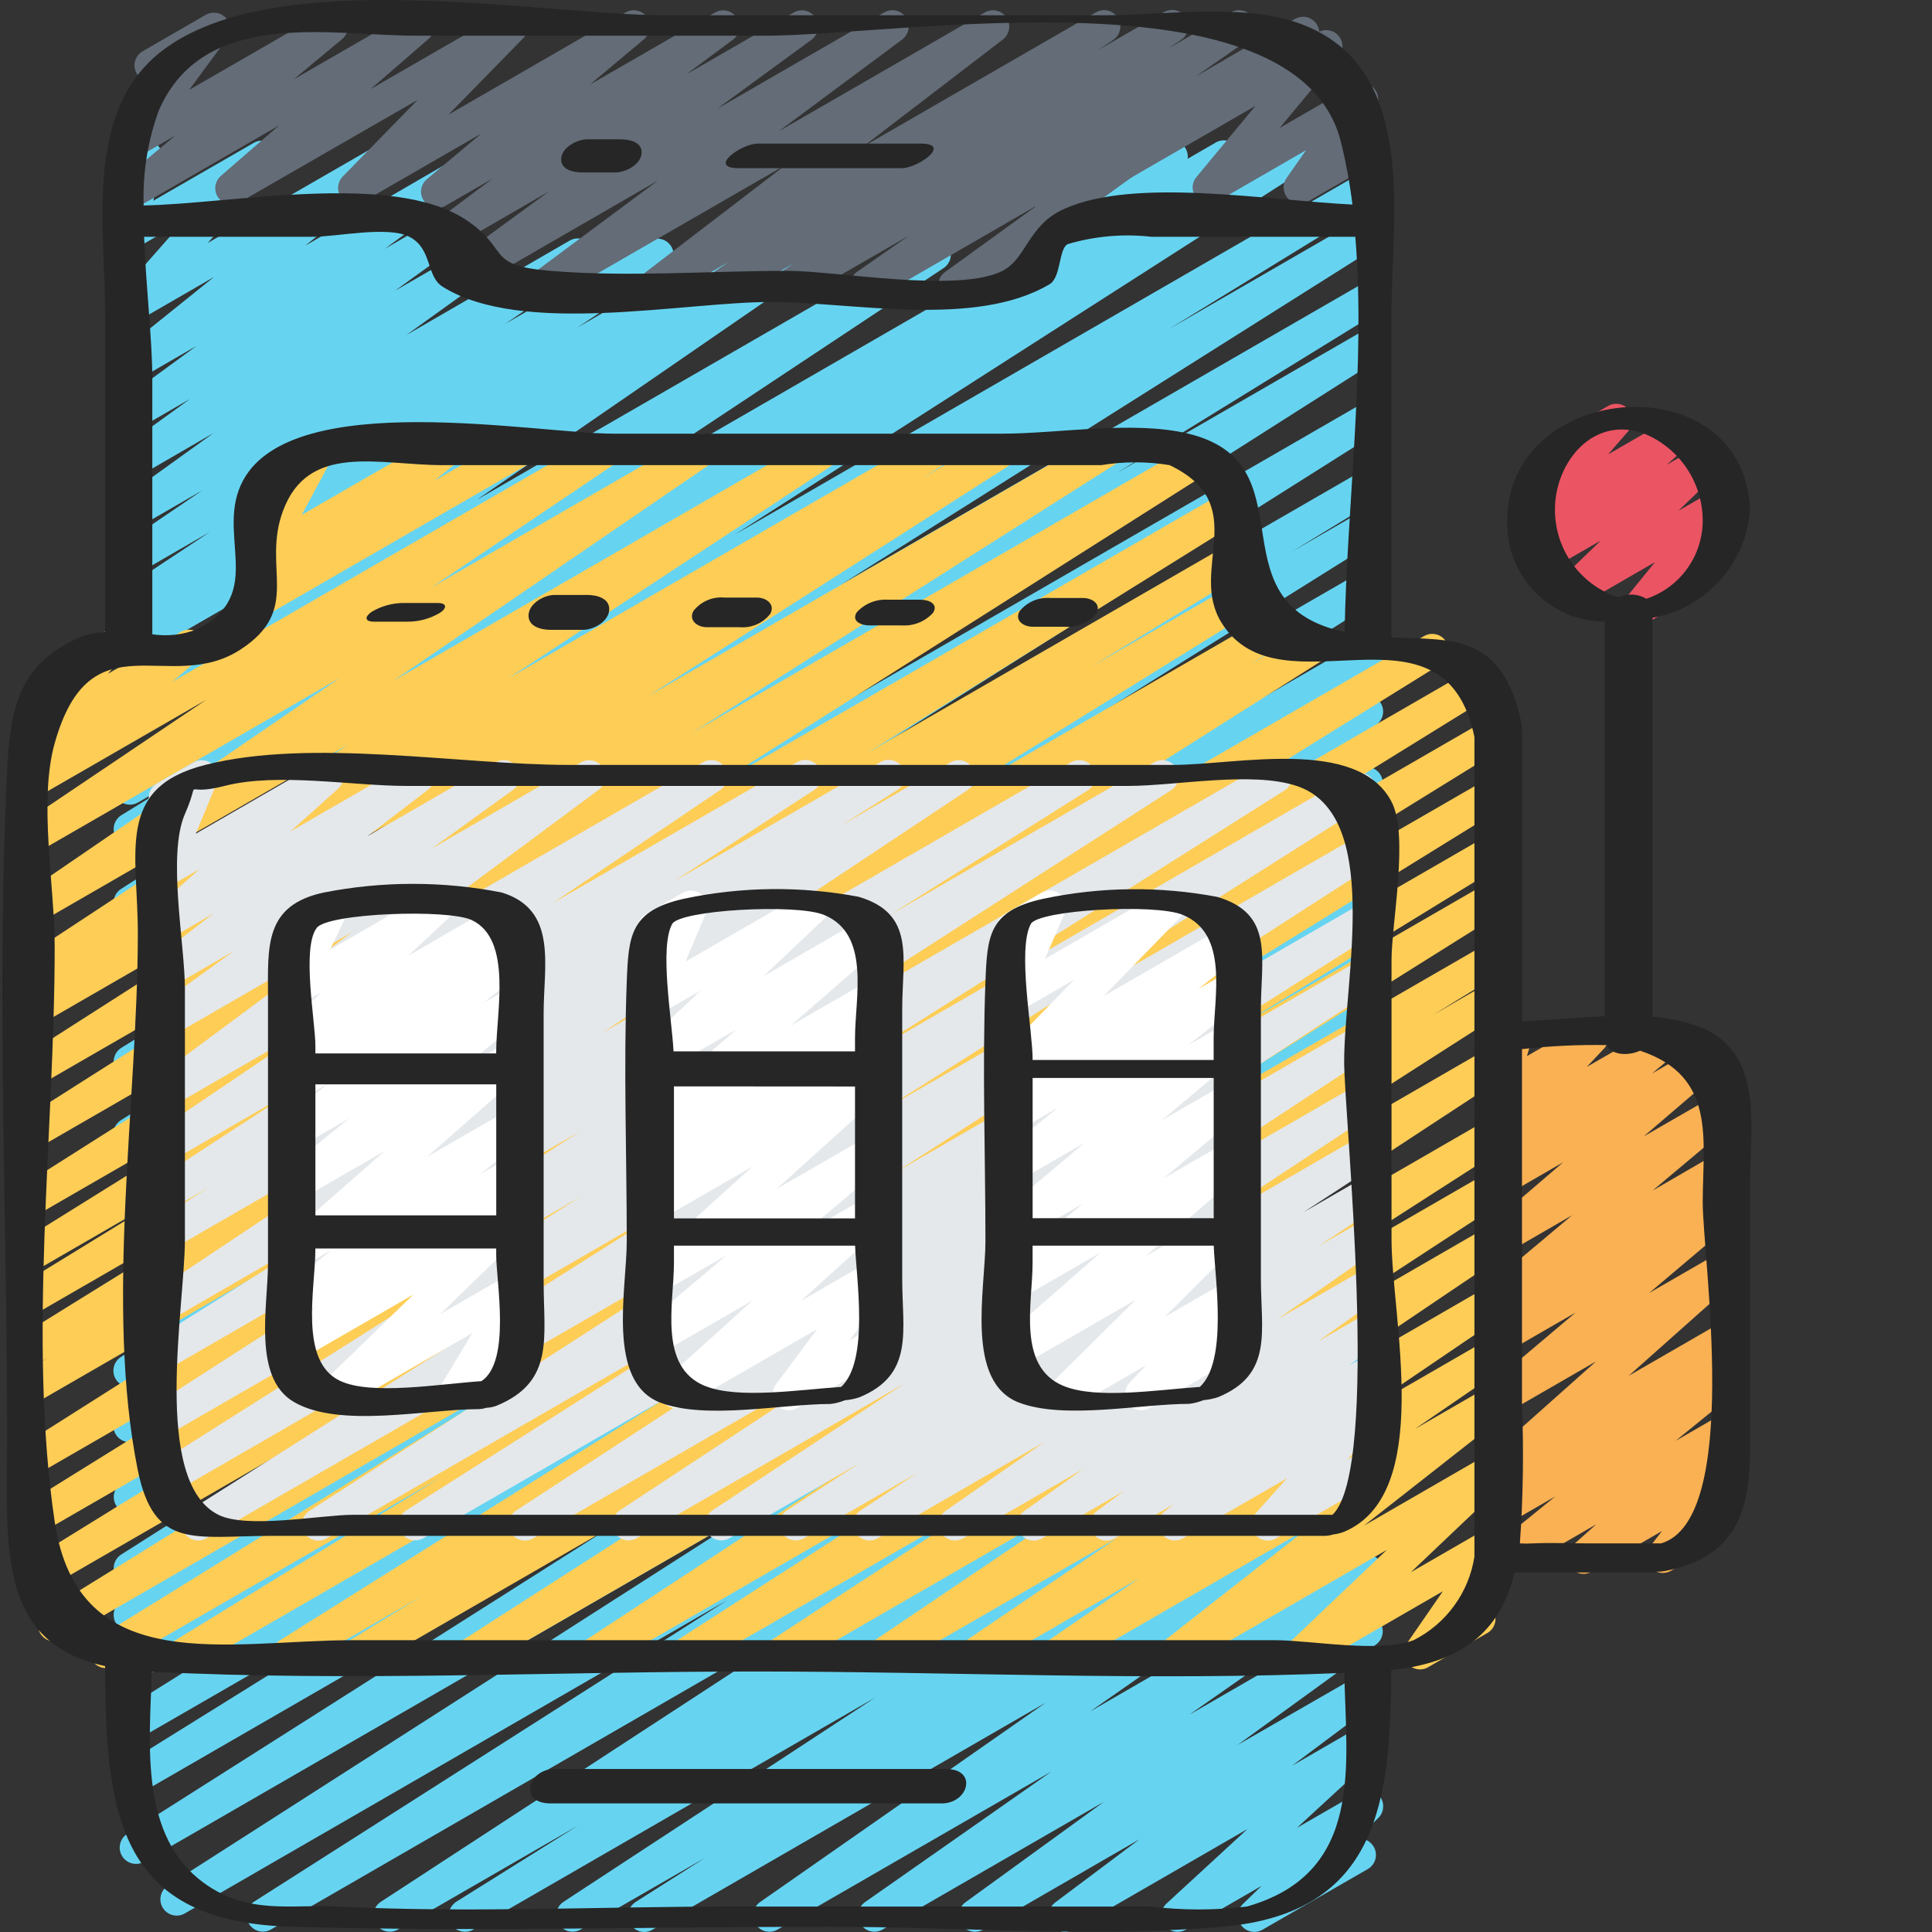
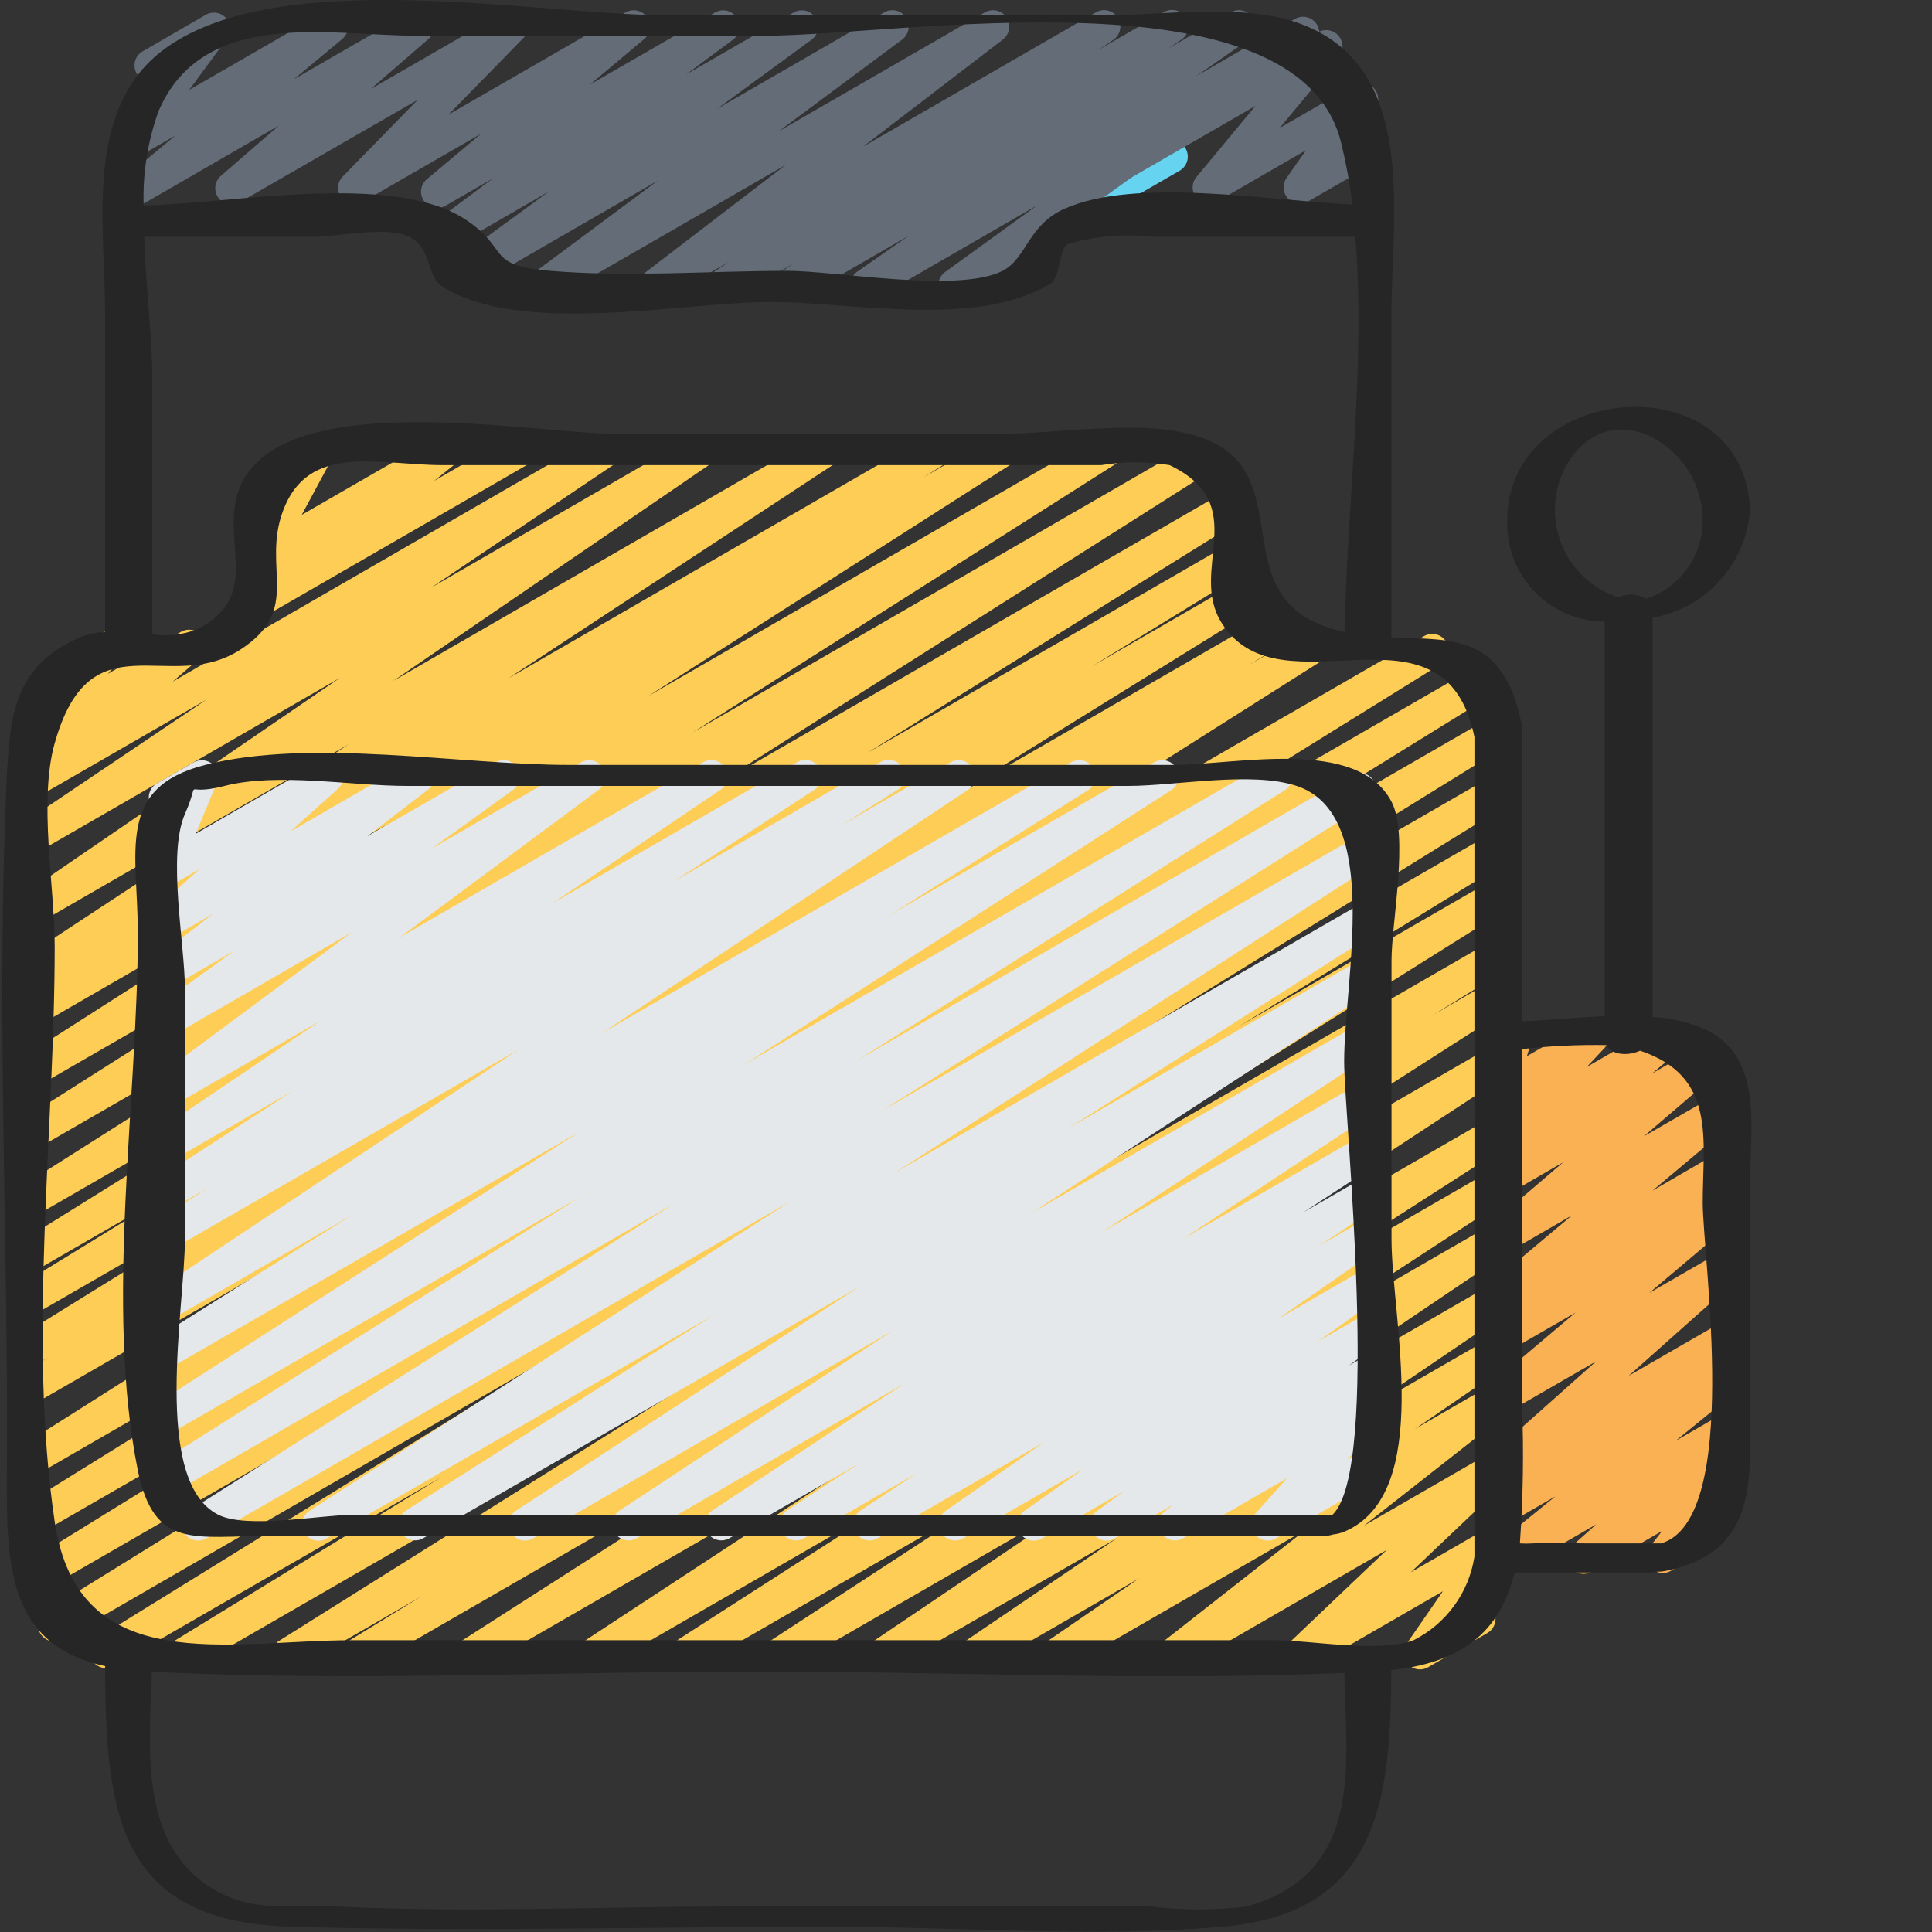
<svg xmlns="http://www.w3.org/2000/svg" width="49" height="49" viewBox="0 0 49 49" fill="none">
  <rect x="0" y="0" width="49" height="49" fill="#333333" stroke="none" />
  <path d="M26.363 6.319C26.291 6.319 26.22 6.3 26.157 6.264C26.095 6.228 26.042 6.177 26.006 6.114C25.969 6.052 25.95 5.981 25.949 5.909C25.949 5.837 25.967 5.766 26.002 5.703L26.44 4.922C26.357 4.907 26.28 4.867 26.22 4.806C26.16 4.746 26.121 4.669 26.106 4.586C26.092 4.503 26.103 4.417 26.139 4.34C26.175 4.263 26.233 4.199 26.307 4.157L27.238 3.62C27.317 3.574 27.408 3.556 27.497 3.567C27.587 3.579 27.671 3.62 27.735 3.683C27.8 3.747 27.842 3.83 27.854 3.92C27.867 4.01 27.85 4.101 27.805 4.18L27.461 4.794L29.507 3.612C29.705 3.5 29.956 3.568 30.07 3.765C30.183 3.962 30.117 4.213 29.921 4.328L26.57 6.263C26.507 6.3 26.436 6.319 26.363 6.319Z" fill="#66D4F1" />
-   <path d="M16.343 49C16.253 49 16.166 48.971 16.095 48.917C16.023 48.863 15.971 48.788 15.946 48.702C15.921 48.616 15.925 48.524 15.957 48.441C15.988 48.357 16.046 48.286 16.122 48.238L17.885 47.117L14.721 48.941C14.628 48.993 14.519 49.006 14.416 48.979C14.313 48.952 14.225 48.887 14.169 48.797C14.113 48.706 14.094 48.598 14.116 48.494C14.138 48.39 14.199 48.298 14.287 48.238L22.202 43.051L11.998 48.941C11.905 48.994 11.794 49.008 11.69 48.981C11.586 48.954 11.496 48.887 11.441 48.795C11.385 48.703 11.368 48.592 11.392 48.488C11.417 48.383 11.481 48.292 11.572 48.233L14.669 46.295L10.085 48.941C9.992 48.993 9.883 49.006 9.78 48.979C9.678 48.952 9.589 48.886 9.534 48.795C9.478 48.705 9.46 48.596 9.482 48.493C9.504 48.389 9.565 48.297 9.653 48.238L21.716 40.367L6.865 48.941C6.772 48.992 6.663 49.005 6.56 48.977C6.457 48.949 6.37 48.883 6.314 48.792C6.259 48.701 6.241 48.593 6.264 48.489C6.287 48.386 6.349 48.295 6.437 48.235L18.459 40.575L4.675 48.536C4.582 48.586 4.474 48.597 4.372 48.569C4.27 48.541 4.183 48.476 4.128 48.386C4.073 48.296 4.055 48.188 4.077 48.085C4.099 47.982 4.159 47.891 4.246 47.831L19.333 38.167L3.645 47.224C3.551 47.274 3.442 47.286 3.34 47.258C3.238 47.23 3.15 47.164 3.096 47.074C3.041 46.983 3.023 46.875 3.045 46.772C3.068 46.668 3.129 46.577 3.217 46.517L17.791 37.267L3.496 45.52C3.402 45.573 3.291 45.587 3.187 45.56C3.083 45.532 2.994 45.465 2.938 45.372C2.883 45.28 2.866 45.169 2.891 45.064C2.916 44.959 2.981 44.868 3.072 44.81L13.12 38.56L3.496 44.115C3.403 44.164 3.294 44.176 3.192 44.148C3.09 44.119 3.003 44.053 2.949 43.962C2.894 43.872 2.876 43.764 2.899 43.66C2.922 43.557 2.983 43.467 3.071 43.407L14.401 36.327L3.496 42.622C3.402 42.672 3.292 42.685 3.189 42.657C3.086 42.628 2.998 42.562 2.944 42.47C2.889 42.378 2.872 42.269 2.896 42.165C2.92 42.061 2.983 41.971 3.073 41.912L11.452 36.725L3.496 41.319C3.402 41.371 3.292 41.385 3.188 41.356C3.084 41.328 2.996 41.261 2.941 41.169C2.886 41.077 2.869 40.966 2.894 40.862C2.919 40.757 2.983 40.667 3.074 40.609L9.111 36.894L3.496 40.136C3.403 40.188 3.293 40.201 3.19 40.174C3.087 40.146 2.998 40.08 2.943 39.988C2.888 39.897 2.87 39.788 2.893 39.684C2.917 39.579 2.98 39.488 3.069 39.43L17.837 30.054L3.496 38.333C3.302 38.438 3.06 38.372 2.946 38.184C2.891 38.093 2.873 37.984 2.895 37.881C2.918 37.777 2.98 37.686 3.068 37.626L17.919 28.199L3.496 36.521C3.402 36.576 3.29 36.591 3.185 36.564C3.08 36.536 2.99 36.469 2.934 36.376C2.878 36.282 2.861 36.171 2.887 36.065C2.913 35.959 2.979 35.868 3.072 35.811L13.033 29.617L3.496 35.121C3.403 35.176 3.292 35.191 3.187 35.164C3.082 35.137 2.992 35.071 2.936 34.978C2.88 34.886 2.862 34.775 2.887 34.67C2.912 34.564 2.977 34.473 3.069 34.415L17.386 25.348L3.493 33.369C3.399 33.42 3.29 33.433 3.187 33.405C3.084 33.377 2.996 33.31 2.942 33.219C2.887 33.128 2.869 33.019 2.892 32.915C2.916 32.811 2.978 32.72 3.067 32.661L14.746 25.352L3.496 31.846C3.402 31.898 3.291 31.911 3.187 31.883C3.084 31.855 2.995 31.788 2.94 31.695C2.885 31.603 2.868 31.492 2.894 31.388C2.919 31.283 2.984 31.192 3.074 31.135L5.196 29.838L3.496 30.822C3.403 30.871 3.294 30.882 3.192 30.854C3.091 30.826 3.003 30.76 2.949 30.669C2.894 30.579 2.876 30.471 2.899 30.368C2.921 30.265 2.982 30.174 3.069 30.114L16.88 21.392L3.496 29.117C3.402 29.172 3.291 29.187 3.186 29.161C3.081 29.134 2.99 29.067 2.934 28.974C2.878 28.881 2.86 28.77 2.885 28.665C2.91 28.559 2.976 28.468 3.068 28.41L18.067 18.873L3.496 27.288C3.402 27.34 3.292 27.353 3.188 27.325C3.084 27.297 2.996 27.23 2.941 27.137C2.886 27.045 2.869 26.935 2.894 26.831C2.919 26.726 2.983 26.635 3.074 26.577L9.655 22.525L3.496 26.081C3.402 26.134 3.292 26.148 3.188 26.12C3.084 26.093 2.995 26.026 2.94 25.934C2.884 25.842 2.867 25.732 2.891 25.627C2.915 25.523 2.979 25.431 3.069 25.373L16.611 16.828L3.496 24.401C3.402 24.457 3.289 24.473 3.183 24.446C3.076 24.419 2.985 24.351 2.929 24.256C2.873 24.162 2.857 24.049 2.884 23.943C2.911 23.837 2.979 23.745 3.074 23.689L8.327 20.464L3.496 23.254C3.403 23.306 3.293 23.32 3.189 23.293C3.086 23.265 2.997 23.199 2.941 23.108C2.885 23.016 2.867 22.907 2.891 22.802C2.914 22.698 2.977 22.606 3.067 22.548L17.504 13.299L3.496 21.389C3.402 21.441 3.292 21.454 3.188 21.426C3.084 21.398 2.996 21.331 2.941 21.239C2.886 21.146 2.869 21.036 2.894 20.932C2.919 20.827 2.983 20.736 3.074 20.678L5.235 19.35L3.499 20.354C3.406 20.407 3.296 20.421 3.192 20.395C3.088 20.369 2.999 20.303 2.942 20.212C2.886 20.121 2.867 20.011 2.89 19.907C2.912 19.802 2.975 19.71 3.063 19.651L12.389 13.464L3.496 18.596C3.404 18.648 3.294 18.663 3.191 18.637C3.088 18.611 2.999 18.546 2.942 18.456C2.885 18.366 2.865 18.258 2.887 18.154C2.908 18.05 2.968 17.957 3.055 17.897L11.585 12.025L3.496 16.694C3.403 16.749 3.291 16.765 3.186 16.738C3.081 16.712 2.99 16.645 2.934 16.552C2.878 16.46 2.86 16.349 2.884 16.243C2.909 16.137 2.974 16.046 3.066 15.988L3.741 15.555L3.493 15.696C3.4 15.749 3.289 15.764 3.185 15.738C3.081 15.712 2.992 15.646 2.935 15.555C2.879 15.464 2.86 15.354 2.883 15.249C2.906 15.144 2.968 15.053 3.058 14.993L5.324 13.491L3.496 14.547C3.403 14.602 3.293 14.618 3.188 14.592C3.084 14.567 2.993 14.501 2.936 14.41C2.879 14.319 2.86 14.209 2.882 14.104C2.905 13.999 2.968 13.906 3.057 13.847L5.133 12.436L3.496 13.381C3.404 13.434 3.295 13.45 3.192 13.425C3.089 13.401 2.999 13.337 2.942 13.248C2.884 13.159 2.863 13.051 2.882 12.946C2.902 12.842 2.961 12.749 3.048 12.687L5.415 10.983L3.496 12.095C3.404 12.148 3.296 12.163 3.193 12.139C3.09 12.114 3.001 12.05 2.943 11.961C2.886 11.873 2.864 11.765 2.884 11.661C2.903 11.557 2.961 11.464 3.047 11.402L4.822 10.117L3.499 10.882C3.308 10.993 3.064 10.935 2.944 10.75C2.823 10.566 2.869 10.319 3.048 10.19L4.985 8.773L3.496 9.633C3.406 9.686 3.299 9.702 3.198 9.679C3.096 9.656 3.007 9.595 2.948 9.509C2.889 9.423 2.865 9.318 2.88 9.215C2.895 9.111 2.949 9.018 3.03 8.953L5.429 7.024L3.496 8.141C3.411 8.189 3.312 8.206 3.216 8.188C3.119 8.171 3.033 8.119 2.971 8.044C2.909 7.968 2.876 7.873 2.877 7.775C2.879 7.677 2.915 7.583 2.979 7.51L4.663 5.599L3.496 6.269C3.427 6.309 3.347 6.328 3.267 6.324C3.188 6.32 3.111 6.292 3.046 6.245C2.981 6.198 2.932 6.133 2.903 6.059C2.875 5.984 2.868 5.903 2.885 5.824L3.146 4.602C3.057 4.569 2.982 4.506 2.934 4.424C2.879 4.329 2.864 4.216 2.892 4.11C2.92 4.005 2.989 3.914 3.084 3.859L3.498 3.62C3.567 3.58 3.646 3.561 3.726 3.565C3.806 3.569 3.883 3.596 3.948 3.643C4.013 3.69 4.063 3.755 4.091 3.83C4.12 3.905 4.126 3.986 4.11 4.064L3.888 5.091L6.436 3.623C6.521 3.574 6.621 3.556 6.717 3.574C6.814 3.591 6.901 3.643 6.963 3.719C7.025 3.795 7.059 3.89 7.057 3.989C7.055 4.087 7.018 4.181 6.953 4.255L5.269 6.162L9.672 3.623C9.762 3.57 9.869 3.552 9.972 3.575C10.074 3.598 10.164 3.658 10.224 3.745C10.283 3.832 10.307 3.937 10.291 4.041C10.275 4.145 10.221 4.239 10.138 4.304L7.74 6.232L11.243 4.202C11.335 4.148 11.444 4.132 11.547 4.156C11.65 4.181 11.74 4.244 11.798 4.333C11.856 4.422 11.877 4.53 11.858 4.634C11.839 4.739 11.78 4.832 11.694 4.894L9.757 6.312L11.343 5.397C11.435 5.344 11.543 5.329 11.646 5.354C11.749 5.378 11.838 5.442 11.896 5.531C11.954 5.619 11.975 5.727 11.956 5.831C11.936 5.935 11.878 6.028 11.792 6.09L10.018 7.374L12.223 6.104C12.315 6.05 12.424 6.035 12.527 6.059C12.631 6.084 12.72 6.148 12.778 6.237C12.836 6.327 12.857 6.435 12.837 6.539C12.817 6.643 12.758 6.736 12.671 6.798L10.302 8.5L14.45 6.101C14.543 6.048 14.652 6.033 14.756 6.059C14.86 6.084 14.95 6.149 15.006 6.24C15.063 6.33 15.083 6.439 15.061 6.544C15.04 6.649 14.978 6.741 14.89 6.801L12.814 8.213L16.471 6.104C16.564 6.052 16.673 6.039 16.776 6.066C16.878 6.093 16.967 6.158 17.023 6.248C17.079 6.338 17.098 6.446 17.076 6.55C17.054 6.654 16.994 6.746 16.906 6.806L14.64 8.31L18.461 6.104C18.555 6.049 18.666 6.033 18.771 6.059C18.876 6.086 18.967 6.153 19.023 6.246C19.08 6.338 19.097 6.449 19.073 6.555C19.048 6.66 18.983 6.752 18.891 6.81L18.215 7.244L20.19 6.104C20.282 6.057 20.388 6.046 20.487 6.073C20.587 6.1 20.672 6.164 20.727 6.251C20.783 6.338 20.803 6.442 20.786 6.543C20.768 6.645 20.713 6.736 20.631 6.799L12.101 12.671L23.484 6.104C23.53 6.075 23.582 6.056 23.635 6.047C23.689 6.038 23.744 6.04 23.797 6.053C23.849 6.065 23.899 6.088 23.943 6.119C23.988 6.151 24.025 6.191 24.053 6.237C24.082 6.284 24.101 6.335 24.11 6.388C24.119 6.442 24.117 6.497 24.105 6.55C24.092 6.603 24.07 6.652 24.038 6.697C24.006 6.741 23.966 6.778 23.92 6.807L14.594 12.992L30.847 3.608C30.941 3.558 31.05 3.546 31.152 3.575C31.254 3.604 31.341 3.671 31.396 3.762C31.45 3.853 31.467 3.962 31.444 4.065C31.42 4.169 31.358 4.259 31.269 4.318L29.113 5.641L32.65 3.599C32.743 3.544 32.855 3.528 32.96 3.555C33.065 3.581 33.156 3.648 33.212 3.741C33.268 3.833 33.286 3.945 33.261 4.05C33.236 4.156 33.171 4.247 33.08 4.305L18.642 13.555L34.458 4.423C34.553 4.369 34.664 4.354 34.769 4.382C34.874 4.409 34.964 4.477 35.019 4.571C35.075 4.664 35.091 4.775 35.065 4.881C35.039 4.986 34.973 5.077 34.881 5.134L29.636 8.353L34.458 5.569C34.552 5.517 34.663 5.503 34.766 5.53C34.87 5.558 34.959 5.625 35.015 5.717C35.07 5.809 35.088 5.919 35.063 6.023C35.039 6.128 34.975 6.219 34.885 6.277L21.339 14.823L34.458 7.249C34.552 7.197 34.663 7.184 34.766 7.212C34.87 7.24 34.959 7.307 35.014 7.399C35.128 7.591 35.069 7.839 34.881 7.959L28.317 12.002L34.458 8.456C34.552 8.402 34.663 8.387 34.768 8.414C34.873 8.441 34.963 8.508 35.019 8.6C35.075 8.693 35.092 8.804 35.068 8.909C35.043 9.014 34.978 9.106 34.886 9.164L19.876 18.705L34.458 10.287C34.552 10.234 34.662 10.22 34.766 10.248C34.87 10.275 34.959 10.342 35.014 10.434C35.07 10.526 35.087 10.636 35.063 10.741C35.039 10.845 34.975 10.936 34.885 10.995L21.082 19.714L34.458 11.991C34.553 11.938 34.663 11.925 34.768 11.953C34.872 11.981 34.961 12.048 35.016 12.141C35.071 12.234 35.087 12.344 35.062 12.449C35.037 12.554 34.971 12.645 34.88 12.702L32.758 13.996L34.458 13.015C34.505 12.987 34.556 12.968 34.61 12.96C34.664 12.952 34.719 12.955 34.771 12.968C34.824 12.981 34.874 13.004 34.917 13.037C34.961 13.069 34.998 13.11 35.026 13.156C35.054 13.203 35.072 13.254 35.08 13.308C35.088 13.362 35.086 13.416 35.073 13.469C35.059 13.522 35.036 13.572 35.004 13.615C34.971 13.659 34.931 13.696 34.884 13.724L23.199 21.036L34.458 14.539C34.52 14.502 34.591 14.481 34.664 14.48C34.736 14.478 34.808 14.496 34.872 14.531C34.935 14.566 34.988 14.617 35.026 14.679C35.063 14.741 35.084 14.812 35.086 14.885C35.087 14.957 35.069 15.029 35.034 15.092C34.999 15.156 34.948 15.209 34.886 15.247L20.568 24.311L34.462 16.29C34.556 16.237 34.667 16.223 34.771 16.25C34.875 16.278 34.964 16.345 35.02 16.438C35.075 16.531 35.092 16.641 35.067 16.746C35.042 16.851 34.977 16.942 34.886 17L24.931 23.189L34.458 17.69C34.552 17.635 34.663 17.62 34.768 17.646C34.873 17.673 34.964 17.74 35.02 17.833C35.076 17.925 35.093 18.037 35.069 18.142C35.044 18.247 34.978 18.339 34.886 18.397L20.028 27.834L34.459 19.501C34.552 19.45 34.662 19.437 34.765 19.465C34.868 19.492 34.956 19.559 35.011 19.65C35.066 19.741 35.084 19.85 35.061 19.954C35.038 20.058 34.975 20.149 34.886 20.208L20.118 29.585L34.459 21.305C34.553 21.253 34.663 21.24 34.767 21.268C34.871 21.296 34.959 21.364 35.014 21.456C35.069 21.548 35.086 21.658 35.061 21.763C35.037 21.867 34.972 21.958 34.882 22.016L28.845 25.731L34.461 22.488C34.555 22.435 34.666 22.421 34.77 22.448C34.874 22.476 34.964 22.544 35.019 22.636C35.074 22.729 35.091 22.84 35.066 22.945C35.041 23.05 34.975 23.141 34.884 23.198L26.508 28.38L34.459 23.79C34.553 23.738 34.663 23.725 34.767 23.752C34.87 23.78 34.959 23.847 35.014 23.939C35.07 24.031 35.087 24.141 35.063 24.245C35.038 24.35 34.974 24.441 34.884 24.499L23.545 31.585L34.461 25.285C34.554 25.232 34.665 25.218 34.77 25.245C34.874 25.273 34.963 25.34 35.019 25.433C35.074 25.525 35.091 25.636 35.066 25.741C35.041 25.846 34.976 25.937 34.885 25.994L24.849 32.237L34.459 26.688C34.552 26.636 34.663 26.622 34.766 26.65C34.87 26.677 34.958 26.744 35.014 26.835C35.069 26.927 35.087 27.037 35.063 27.141C35.039 27.245 34.976 27.337 34.886 27.395L20.307 36.649L34.459 28.479C34.552 28.427 34.662 28.413 34.766 28.44C34.869 28.468 34.958 28.534 35.014 28.625C35.07 28.717 35.088 28.826 35.064 28.931C35.041 29.035 34.978 29.127 34.888 29.186L19.804 38.846L34.459 30.387C34.653 30.281 34.895 30.347 35.009 30.536C35.065 30.626 35.083 30.735 35.06 30.838C35.037 30.942 34.975 31.033 34.888 31.093L22.864 38.753L34.46 32.059C34.553 32.004 34.664 31.989 34.769 32.015C34.873 32.041 34.964 32.108 35.02 32.2C35.077 32.292 35.095 32.402 35.071 32.507C35.047 32.613 34.983 32.704 34.892 32.763L22.826 40.633L34.459 33.918C34.553 33.864 34.664 33.849 34.769 33.876C34.873 33.904 34.963 33.971 35.019 34.063C35.075 34.156 35.092 34.267 35.067 34.372C35.042 34.477 34.976 34.569 34.885 34.626L31.789 36.563L34.459 35.022C34.653 34.911 34.899 34.975 35.016 35.164C35.072 35.255 35.09 35.365 35.067 35.47C35.044 35.574 34.982 35.666 34.892 35.725L26.975 40.914L34.459 36.594C34.552 36.544 34.661 36.533 34.762 36.561C34.864 36.589 34.951 36.655 35.006 36.745C35.06 36.835 35.078 36.943 35.056 37.046C35.034 37.149 34.973 37.24 34.886 37.3L33.118 38.422L34.457 37.65C34.549 37.598 34.658 37.583 34.76 37.609C34.863 37.635 34.952 37.699 35.008 37.788C35.065 37.878 35.086 37.985 35.065 38.089C35.045 38.193 34.986 38.285 34.9 38.347L27.647 43.408L34.457 39.477C34.549 39.425 34.657 39.41 34.76 39.436C34.863 39.461 34.952 39.525 35.009 39.615C35.066 39.704 35.087 39.812 35.066 39.916C35.046 40.02 34.987 40.112 34.901 40.174L30.16 43.492L34.457 41.012C34.548 40.961 34.655 40.947 34.757 40.972C34.858 40.998 34.946 41.06 35.003 41.148C35.06 41.235 35.082 41.341 35.064 41.444C35.046 41.547 34.99 41.64 34.907 41.703L31.387 44.257L34.459 42.491C34.55 42.438 34.658 42.423 34.761 42.447C34.863 42.471 34.952 42.533 35.01 42.621C35.068 42.709 35.091 42.816 35.073 42.919C35.055 43.023 34.998 43.116 34.914 43.179L32.771 44.782L34.459 43.808C34.547 43.757 34.65 43.741 34.75 43.762C34.849 43.783 34.937 43.84 34.997 43.921C35.057 44.003 35.085 44.104 35.076 44.205C35.066 44.306 35.02 44.4 34.946 44.469L32.892 46.359L34.459 45.456C34.546 45.404 34.649 45.387 34.748 45.407C34.847 45.427 34.936 45.482 34.997 45.563C35.058 45.643 35.088 45.743 35.08 45.844C35.072 45.945 35.028 46.039 34.955 46.11L34.412 46.638C34.508 46.621 34.606 46.639 34.69 46.687C34.774 46.736 34.839 46.813 34.872 46.904C34.905 46.995 34.905 47.095 34.872 47.187C34.839 47.278 34.775 47.355 34.691 47.403L32.022 48.941C31.935 48.992 31.832 49.01 31.733 48.99C31.633 48.97 31.545 48.915 31.484 48.834C31.423 48.754 31.393 48.653 31.401 48.553C31.409 48.452 31.453 48.357 31.526 48.287L31.996 47.83L30.071 48.941C29.983 48.992 29.88 49.008 29.78 48.987C29.681 48.966 29.593 48.909 29.533 48.828C29.473 48.746 29.445 48.645 29.454 48.544C29.463 48.443 29.51 48.349 29.584 48.28L31.638 46.389L27.216 48.941C27.125 48.994 27.017 49.01 26.915 48.986C26.812 48.961 26.723 48.899 26.664 48.811C26.606 48.723 26.584 48.616 26.602 48.512C26.62 48.409 26.677 48.316 26.761 48.252L28.901 46.648L24.931 48.941C24.84 48.993 24.732 49.008 24.63 48.983C24.528 48.958 24.439 48.895 24.381 48.806C24.324 48.718 24.303 48.612 24.321 48.508C24.34 48.405 24.397 48.312 24.482 48.249L28 45.697L22.376 48.942C22.284 48.993 22.176 49.006 22.075 48.98C21.973 48.954 21.885 48.891 21.828 48.802C21.772 48.714 21.751 48.607 21.77 48.504C21.79 48.401 21.847 48.309 21.932 48.247L26.668 44.93L19.715 48.941C19.623 48.993 19.515 49.008 19.412 48.982C19.31 48.956 19.221 48.892 19.164 48.803C19.107 48.714 19.087 48.607 19.107 48.503C19.127 48.399 19.186 48.307 19.271 48.245L26.525 43.182L16.549 48.941C16.487 48.979 16.415 48.999 16.343 49L16.343 49Z" fill="#66D4F1" />
  <path d="M27.433 5.17C27.342 5.17 27.253 5.14 27.181 5.085C27.109 5.029 27.057 4.951 27.034 4.864C27.01 4.776 27.016 4.683 27.051 4.598C27.086 4.514 27.147 4.444 27.226 4.399L33.428 0.818C33.513 0.77 33.611 0.753 33.707 0.769C33.802 0.786 33.889 0.836 33.951 0.91C34.014 0.984 34.048 1.078 34.049 1.175C34.049 1.273 34.015 1.367 33.953 1.441L32.456 3.245L34.334 2.159C34.416 2.112 34.511 2.094 34.604 2.108C34.697 2.123 34.783 2.169 34.846 2.238C34.91 2.308 34.948 2.397 34.954 2.491C34.96 2.585 34.934 2.678 34.879 2.755L34.383 3.46L34.466 3.412C34.561 3.357 34.673 3.342 34.779 3.371C34.885 3.399 34.976 3.468 35.03 3.563C35.085 3.658 35.1 3.771 35.072 3.877C35.043 3.983 34.974 4.073 34.879 4.128L33.174 5.111C33.093 5.158 32.998 5.176 32.905 5.161C32.812 5.147 32.727 5.101 32.663 5.032C32.6 4.962 32.562 4.874 32.556 4.78C32.549 4.686 32.575 4.593 32.629 4.516L33.125 3.809L30.87 5.111C30.786 5.16 30.687 5.178 30.591 5.161C30.495 5.145 30.409 5.095 30.346 5.021C30.283 4.946 30.249 4.852 30.248 4.755C30.248 4.658 30.282 4.563 30.345 4.489L31.841 2.686L27.64 5.111C27.577 5.149 27.506 5.169 27.433 5.17Z" fill="#636C77" />
  <path d="M18.341 7.651C18.252 7.651 18.166 7.623 18.095 7.57C18.023 7.518 17.971 7.444 17.945 7.359C17.919 7.274 17.921 7.184 17.95 7.1C17.979 7.017 18.035 6.945 18.108 6.895L18.476 6.647L16.831 7.592C16.74 7.645 16.632 7.661 16.53 7.637C16.427 7.613 16.338 7.551 16.28 7.464C16.221 7.377 16.198 7.27 16.216 7.167C16.233 7.063 16.289 6.97 16.372 6.906L19.928 4.182L14.014 7.592C13.923 7.645 13.815 7.662 13.712 7.637C13.609 7.613 13.519 7.551 13.461 7.462C13.403 7.374 13.381 7.267 13.4 7.163C13.418 7.059 13.476 6.966 13.561 6.903L16.686 4.58L11.976 7.299C11.884 7.351 11.777 7.366 11.675 7.341C11.573 7.316 11.484 7.253 11.427 7.165C11.369 7.077 11.347 6.971 11.366 6.867C11.384 6.764 11.441 6.671 11.525 6.608L13.924 4.855L11.764 6.104C11.673 6.155 11.566 6.17 11.464 6.146C11.362 6.121 11.273 6.059 11.216 5.971C11.158 5.884 11.136 5.778 11.153 5.674C11.171 5.571 11.227 5.478 11.31 5.415L12.496 4.528L11.297 5.22C11.208 5.271 11.102 5.287 11.002 5.265C10.901 5.242 10.813 5.183 10.754 5.098C10.694 5.014 10.669 4.911 10.682 4.808C10.695 4.706 10.746 4.613 10.825 4.546L12.207 3.388L9.195 5.125C9.109 5.175 9.007 5.191 8.909 5.172C8.811 5.153 8.723 5.099 8.662 5.02C8.601 4.941 8.57 4.843 8.575 4.743C8.581 4.644 8.622 4.549 8.692 4.478L10.594 2.532L6.081 5.13C5.897 5.238 5.66 5.188 5.536 5.013C5.412 4.839 5.441 4.599 5.603 4.46L7.074 3.184L3.69 5.138C3.6 5.19 3.494 5.207 3.392 5.185C3.291 5.162 3.201 5.103 3.142 5.018C3.083 4.933 3.057 4.828 3.071 4.725C3.085 4.622 3.137 4.528 3.217 4.462L4.446 3.438L3.495 3.988C3.412 4.035 3.316 4.053 3.223 4.038C3.129 4.023 3.043 3.976 2.98 3.905C2.917 3.834 2.88 3.744 2.875 3.649C2.871 3.555 2.899 3.461 2.955 3.385L3.935 2.057C3.846 2.082 3.752 2.076 3.668 2.041C3.583 2.007 3.512 1.945 3.467 1.866C3.439 1.819 3.422 1.767 3.415 1.713C3.407 1.659 3.411 1.604 3.425 1.552C3.439 1.499 3.463 1.45 3.496 1.407C3.529 1.364 3.571 1.328 3.618 1.301L5.216 0.377C5.299 0.329 5.395 0.311 5.489 0.326C5.583 0.34 5.669 0.387 5.733 0.458C5.796 0.529 5.833 0.62 5.837 0.715C5.842 0.81 5.813 0.904 5.756 0.981L4.797 2.281L8.207 0.315C8.297 0.263 8.403 0.247 8.504 0.27C8.605 0.292 8.694 0.352 8.753 0.437C8.812 0.521 8.837 0.625 8.824 0.728C8.81 0.83 8.758 0.924 8.679 0.99L7.45 2.012L10.394 0.315C10.483 0.264 10.588 0.248 10.688 0.27C10.788 0.291 10.877 0.35 10.936 0.433C10.996 0.517 11.023 0.619 11.011 0.721C10.999 0.823 10.949 0.917 10.872 0.985L9.402 2.258L12.774 0.315C12.86 0.265 12.962 0.248 13.06 0.267C13.158 0.286 13.246 0.34 13.307 0.419C13.368 0.498 13.399 0.596 13.393 0.696C13.388 0.796 13.347 0.89 13.277 0.962L11.375 2.907L15.868 0.315C15.957 0.264 16.063 0.248 16.163 0.271C16.264 0.294 16.352 0.353 16.411 0.437C16.47 0.522 16.496 0.625 16.483 0.727C16.469 0.829 16.419 0.923 16.34 0.99L14.959 2.147L18.139 0.315C18.23 0.264 18.337 0.249 18.439 0.274C18.54 0.299 18.629 0.361 18.686 0.448C18.744 0.535 18.766 0.641 18.749 0.744C18.732 0.847 18.676 0.94 18.593 1.004L17.405 1.886L20.134 0.315C20.226 0.264 20.334 0.249 20.436 0.274C20.537 0.299 20.626 0.362 20.683 0.45C20.741 0.538 20.762 0.644 20.744 0.747C20.726 0.851 20.669 0.943 20.585 1.006L18.187 2.76L22.426 0.315C22.517 0.262 22.625 0.246 22.728 0.27C22.831 0.294 22.921 0.357 22.979 0.445C23.037 0.533 23.059 0.64 23.04 0.744C23.022 0.848 22.965 0.941 22.88 1.004L19.755 3.327L24.978 0.315C25.069 0.263 25.176 0.247 25.278 0.271C25.38 0.295 25.469 0.356 25.527 0.443C25.585 0.53 25.608 0.636 25.592 0.74C25.575 0.843 25.52 0.936 25.437 1.001L21.887 3.721L27.791 0.315C27.884 0.26 27.995 0.243 28.099 0.269C28.204 0.294 28.295 0.36 28.352 0.451C28.41 0.542 28.429 0.653 28.406 0.758C28.383 0.863 28.32 0.956 28.23 1.015L27.863 1.263L29.508 0.315C29.569 0.276 29.64 0.254 29.712 0.252C29.785 0.249 29.857 0.266 29.921 0.3C29.985 0.333 30.04 0.384 30.078 0.445C30.117 0.507 30.139 0.577 30.141 0.65C30.144 0.722 30.128 0.794 30.094 0.858C30.06 0.923 30.009 0.977 29.948 1.015L29.641 1.223L31.216 0.315C31.308 0.261 31.418 0.245 31.522 0.271C31.626 0.296 31.716 0.361 31.773 0.451C31.83 0.541 31.85 0.65 31.829 0.755C31.808 0.86 31.746 0.952 31.658 1.013L30.335 1.934L32.843 0.48C32.934 0.428 33.043 0.412 33.146 0.437C33.248 0.462 33.338 0.525 33.395 0.614C33.453 0.703 33.474 0.81 33.455 0.914C33.435 1.018 33.377 1.111 33.292 1.173L26.796 5.876C26.818 5.964 26.811 6.055 26.776 6.138C26.741 6.221 26.68 6.29 26.602 6.335L24.418 7.592C24.326 7.645 24.218 7.66 24.115 7.635C24.012 7.611 23.923 7.547 23.865 7.458C23.808 7.37 23.786 7.262 23.806 7.158C23.825 7.054 23.883 6.962 23.969 6.899L26.311 5.204L22.176 7.592C22.084 7.644 21.975 7.658 21.873 7.632C21.77 7.606 21.682 7.542 21.625 7.453C21.568 7.364 21.548 7.256 21.568 7.153C21.589 7.049 21.648 6.957 21.734 6.895L23.057 5.974L20.253 7.592C20.161 7.644 20.052 7.658 19.949 7.632C19.846 7.606 19.757 7.541 19.701 7.451C19.645 7.361 19.625 7.253 19.646 7.149C19.667 7.045 19.727 6.953 19.814 6.893L20.116 6.688L18.545 7.598C18.482 7.633 18.412 7.651 18.341 7.651Z" fill="#636C77" />
  <path d="M9.06 42.384C8.97 42.384 8.882 42.355 8.81 42.301C8.738 42.246 8.686 42.17 8.662 42.083C8.637 41.996 8.642 41.904 8.675 41.819C8.708 41.736 8.767 41.665 8.844 41.618L10.699 40.481L7.5 42.325C7.406 42.376 7.297 42.389 7.194 42.361C7.092 42.332 7.004 42.266 6.949 42.175C6.894 42.084 6.877 41.975 6.9 41.871C6.923 41.767 6.986 41.677 7.074 41.618L18.633 34.366L4.847 42.325C4.753 42.376 4.643 42.389 4.54 42.361C4.437 42.332 4.349 42.265 4.295 42.174C4.24 42.082 4.223 41.973 4.247 41.869C4.271 41.765 4.334 41.675 4.423 41.616L11.193 37.464L2.88 42.26C2.786 42.309 2.677 42.32 2.576 42.291C2.474 42.263 2.388 42.196 2.334 42.105C2.279 42.015 2.262 41.907 2.285 41.804C2.307 41.701 2.369 41.611 2.456 41.551L14.384 34.177L1.575 41.581C1.482 41.632 1.372 41.645 1.269 41.616C1.167 41.588 1.079 41.521 1.024 41.43C0.969 41.339 0.952 41.23 0.976 41.126C0.999 41.022 1.062 40.931 1.151 40.873L14.635 32.526L1.059 40.364C0.863 40.474 0.616 40.408 0.501 40.216C0.386 40.024 0.445 39.774 0.634 39.654L13.887 31.467L1.017 38.893C0.923 38.943 0.814 38.955 0.712 38.927C0.61 38.899 0.522 38.832 0.468 38.741C0.413 38.65 0.396 38.541 0.419 38.438C0.442 38.334 0.505 38.244 0.593 38.185L14.116 29.789L1.017 37.352C0.823 37.459 0.579 37.393 0.464 37.204C0.349 37.014 0.405 36.767 0.59 36.645L16.152 26.784L1.017 35.522C0.923 35.573 0.813 35.586 0.71 35.557C0.606 35.529 0.518 35.461 0.464 35.369C0.409 35.277 0.393 35.167 0.417 35.063C0.442 34.959 0.506 34.868 0.596 34.811L1.236 34.421L1.017 34.547C0.923 34.597 0.814 34.609 0.712 34.581C0.61 34.552 0.522 34.486 0.468 34.395C0.413 34.304 0.396 34.195 0.419 34.091C0.442 33.988 0.505 33.897 0.593 33.838L8.579 28.89L1.017 33.256C0.923 33.308 0.813 33.321 0.709 33.293C0.605 33.265 0.517 33.198 0.462 33.106C0.407 33.013 0.39 32.903 0.415 32.799C0.44 32.694 0.504 32.603 0.594 32.546L4.501 30.147L1.016 32.161C0.923 32.213 0.812 32.226 0.709 32.198C0.606 32.17 0.517 32.103 0.462 32.011C0.407 31.92 0.39 31.81 0.414 31.706C0.438 31.602 0.501 31.511 0.591 31.452L10.175 25.482L1.016 30.77C0.923 30.821 0.813 30.835 0.71 30.807C0.607 30.779 0.518 30.713 0.463 30.622C0.408 30.53 0.39 30.421 0.414 30.317C0.437 30.213 0.5 30.122 0.589 30.063L13.432 21.921L1.016 29.089C0.923 29.141 0.812 29.156 0.708 29.128C0.604 29.101 0.515 29.034 0.46 28.942C0.404 28.85 0.386 28.74 0.41 28.636C0.435 28.531 0.499 28.44 0.589 28.381L11.309 21.574L1.016 27.515C0.923 27.565 0.814 27.577 0.712 27.549C0.61 27.522 0.523 27.456 0.468 27.365C0.413 27.275 0.395 27.167 0.417 27.064C0.439 26.96 0.5 26.87 0.587 26.81L9.8 20.917L1.016 25.989C0.923 26.039 0.813 26.051 0.711 26.023C0.609 25.995 0.521 25.928 0.467 25.837C0.412 25.746 0.395 25.637 0.418 25.533C0.442 25.43 0.504 25.339 0.592 25.28L1.111 24.959L1.016 25.013C0.923 25.066 0.813 25.081 0.709 25.055C0.605 25.028 0.516 24.962 0.46 24.871C0.404 24.779 0.385 24.67 0.408 24.565C0.431 24.461 0.494 24.369 0.583 24.31L8.841 18.878L1.016 23.395C0.924 23.451 0.813 23.468 0.708 23.443C0.603 23.417 0.512 23.352 0.454 23.261C0.397 23.169 0.377 23.059 0.4 22.953C0.423 22.848 0.486 22.755 0.576 22.696L8.623 17.191L1.015 21.582C0.922 21.634 0.813 21.648 0.711 21.621C0.608 21.595 0.52 21.53 0.463 21.44C0.407 21.35 0.388 21.242 0.409 21.138C0.43 21.035 0.49 20.943 0.577 20.882L5.23 17.748L1.012 20.18C0.923 20.231 0.818 20.247 0.718 20.225C0.618 20.203 0.529 20.145 0.47 20.061C0.411 19.978 0.384 19.875 0.396 19.773C0.408 19.671 0.458 19.578 0.535 19.51L1.216 18.92L1.012 19.039C0.927 19.088 0.828 19.105 0.732 19.088C0.635 19.071 0.548 19.02 0.486 18.944C0.423 18.869 0.39 18.773 0.391 18.675C0.392 18.577 0.428 18.483 0.493 18.409L1.118 17.69C1.043 17.664 0.977 17.617 0.928 17.555C0.878 17.493 0.848 17.418 0.84 17.339C0.833 17.26 0.848 17.18 0.884 17.109C0.921 17.039 0.977 16.98 1.045 16.94L2.557 16.067C2.642 16.018 2.741 16 2.838 16.018C2.934 16.035 3.021 16.086 3.084 16.162C3.146 16.237 3.18 16.333 3.178 16.431C3.177 16.529 3.141 16.623 3.076 16.697L2.735 17.09L4.584 16.028C4.673 15.975 4.779 15.958 4.88 15.98C4.981 16.001 5.071 16.06 5.131 16.145C5.19 16.229 5.217 16.333 5.204 16.435C5.191 16.538 5.14 16.632 5.061 16.699L4.38 17.288L15.155 11.066C15.248 11.014 15.357 11 15.459 11.027C15.562 11.053 15.65 11.118 15.707 11.208C15.763 11.298 15.782 11.406 15.761 11.51C15.74 11.614 15.68 11.706 15.593 11.766L10.943 14.899L17.583 11.065C17.676 11.009 17.787 10.992 17.892 11.018C17.997 11.043 18.088 11.108 18.145 11.199C18.203 11.291 18.222 11.401 18.2 11.507C18.177 11.612 18.114 11.705 18.024 11.764L9.977 17.268L20.722 11.066C20.816 11.01 20.927 10.993 21.033 11.018C21.139 11.044 21.23 11.111 21.287 11.203C21.344 11.296 21.362 11.407 21.338 11.513C21.314 11.619 21.248 11.711 21.157 11.77L12.897 17.202L23.527 11.066C23.574 11.037 23.626 11.019 23.679 11.011C23.733 11.003 23.788 11.006 23.841 11.019C23.893 11.032 23.943 11.056 23.986 11.088C24.03 11.12 24.067 11.161 24.095 11.208C24.123 11.254 24.141 11.306 24.149 11.36C24.157 11.414 24.154 11.468 24.141 11.521C24.128 11.574 24.105 11.623 24.072 11.667C24.04 11.71 23.999 11.747 23.953 11.775L23.423 12.106L25.219 11.066C25.313 11.009 25.425 10.991 25.532 11.017C25.638 11.043 25.73 11.111 25.787 11.204C25.844 11.298 25.861 11.411 25.835 11.517C25.809 11.624 25.742 11.716 25.648 11.773L16.436 17.658L27.861 11.065C27.954 11.012 28.065 10.997 28.17 11.024C28.274 11.051 28.364 11.118 28.419 11.21C28.475 11.303 28.493 11.413 28.469 11.518C28.444 11.623 28.38 11.714 28.289 11.772L17.565 18.579L30.31 11.219C30.404 11.163 30.516 11.145 30.623 11.171C30.729 11.198 30.821 11.265 30.878 11.359C30.935 11.453 30.952 11.566 30.925 11.672C30.899 11.779 30.832 11.87 30.738 11.927L17.893 20.072L31.136 12.429C31.23 12.376 31.34 12.362 31.445 12.389C31.549 12.417 31.638 12.484 31.693 12.576C31.749 12.668 31.766 12.778 31.741 12.883C31.717 12.988 31.652 13.079 31.562 13.137L21.99 19.1L31.157 13.807C31.251 13.756 31.361 13.743 31.464 13.771C31.567 13.799 31.656 13.867 31.711 13.959C31.765 14.051 31.782 14.16 31.758 14.264C31.733 14.369 31.669 14.46 31.579 14.518L27.692 16.902L31.243 14.851C31.305 14.814 31.376 14.794 31.448 14.793C31.521 14.792 31.593 14.81 31.656 14.845C31.719 14.88 31.772 14.932 31.81 14.994C31.847 15.056 31.867 15.127 31.869 15.2C31.87 15.272 31.852 15.344 31.817 15.407C31.781 15.471 31.73 15.524 31.668 15.561L23.669 20.516L31.862 15.786C31.956 15.732 32.068 15.718 32.172 15.746C32.277 15.773 32.367 15.841 32.422 15.934C32.537 16.128 32.476 16.379 32.284 16.497L31.65 16.882L33.139 16.024C33.233 15.971 33.343 15.957 33.447 15.984C33.551 16.011 33.641 16.078 33.696 16.17C33.752 16.262 33.77 16.372 33.746 16.477C33.722 16.582 33.658 16.673 33.567 16.731L17.997 26.594L36.122 16.13C36.216 16.077 36.327 16.063 36.431 16.091C36.535 16.118 36.624 16.186 36.679 16.278C36.735 16.371 36.752 16.481 36.727 16.586C36.702 16.691 36.637 16.782 36.546 16.84L23.025 25.233L37.338 16.968C37.432 16.913 37.544 16.898 37.649 16.925C37.755 16.952 37.845 17.02 37.901 17.113C37.956 17.206 37.973 17.318 37.947 17.424C37.922 17.529 37.855 17.62 37.763 17.677L24.505 25.874L37.768 18.216C37.862 18.165 37.972 18.152 38.075 18.18C38.178 18.209 38.266 18.276 38.321 18.367C38.375 18.459 38.392 18.568 38.368 18.672C38.344 18.776 38.281 18.867 38.192 18.925L24.712 27.263L37.768 19.727C37.862 19.676 37.972 19.663 38.075 19.691C38.178 19.72 38.266 19.787 38.321 19.878C38.375 19.97 38.392 20.079 38.368 20.183C38.344 20.287 38.281 20.378 38.192 20.436L26.256 27.815L37.768 21.169C37.862 21.116 37.973 21.102 38.077 21.13C38.181 21.158 38.27 21.226 38.325 21.318C38.38 21.411 38.397 21.521 38.372 21.626C38.347 21.731 38.282 21.822 38.191 21.879L31.43 26.026L37.768 22.366C37.862 22.312 37.974 22.297 38.078 22.324C38.183 22.351 38.273 22.419 38.329 22.512C38.385 22.604 38.402 22.715 38.377 22.821C38.352 22.926 38.286 23.017 38.194 23.075L26.636 30.326L37.768 23.898C37.862 23.845 37.973 23.831 38.077 23.86C38.182 23.888 38.271 23.955 38.326 24.048C38.381 24.141 38.397 24.251 38.372 24.356C38.346 24.461 38.281 24.552 38.19 24.609L36.346 25.742L37.772 24.915C37.866 24.863 37.976 24.849 38.079 24.876C38.183 24.903 38.272 24.97 38.327 25.061C38.383 25.153 38.401 25.262 38.378 25.366C38.354 25.471 38.291 25.562 38.202 25.621L27.179 32.685L37.769 26.572C37.862 26.522 37.971 26.509 38.073 26.536C38.175 26.563 38.263 26.628 38.319 26.719C38.374 26.809 38.393 26.917 38.371 27.02C38.35 27.124 38.289 27.215 38.202 27.275L27.425 34.344L37.769 28.372C37.863 28.317 37.974 28.301 38.079 28.328C38.184 28.354 38.275 28.421 38.331 28.514C38.388 28.606 38.405 28.717 38.381 28.823C38.356 28.929 38.291 29.02 38.199 29.078L32.236 32.91L37.769 29.715C37.862 29.661 37.973 29.645 38.078 29.671C38.183 29.698 38.273 29.764 38.329 29.856C38.386 29.948 38.404 30.058 38.38 30.164C38.356 30.269 38.292 30.361 38.202 30.419L32.614 34.067L37.769 31.09C37.862 31.039 37.971 31.025 38.073 31.051C38.176 31.078 38.264 31.142 38.321 31.232C38.377 31.322 38.396 31.43 38.375 31.534C38.354 31.638 38.294 31.73 38.207 31.791L32.418 35.697L37.768 32.607C37.861 32.551 37.972 32.534 38.077 32.559C38.183 32.584 38.274 32.65 38.331 32.742C38.389 32.833 38.408 32.944 38.385 33.05C38.362 33.156 38.298 33.248 38.207 33.307L34.343 35.93L37.768 33.952C37.96 33.845 38.202 33.907 38.319 34.093C38.436 34.279 38.388 34.524 38.208 34.651L35.881 36.245L37.768 35.156C37.859 35.104 37.966 35.088 38.068 35.111C38.17 35.135 38.26 35.196 38.318 35.283C38.377 35.37 38.4 35.475 38.384 35.579C38.367 35.682 38.312 35.776 38.23 35.84L34.591 38.696L37.77 36.861C37.858 36.806 37.963 36.787 38.065 36.806C38.167 36.826 38.258 36.883 38.319 36.966C38.381 37.049 38.409 37.152 38.399 37.255C38.388 37.358 38.339 37.454 38.261 37.522L35.783 39.875L37.768 38.73C37.849 38.683 37.944 38.665 38.037 38.679C38.13 38.693 38.216 38.738 38.279 38.807C38.343 38.876 38.381 38.965 38.388 39.059C38.395 39.152 38.369 39.245 38.316 39.323L37.39 40.666C37.486 40.635 37.589 40.641 37.682 40.681C37.774 40.722 37.848 40.794 37.89 40.886C37.933 40.977 37.941 41.081 37.912 41.177C37.883 41.274 37.821 41.357 37.735 41.41L36.223 42.283C36.142 42.331 36.047 42.349 35.954 42.335C35.861 42.322 35.775 42.276 35.711 42.207C35.647 42.138 35.609 42.049 35.602 41.955C35.596 41.861 35.621 41.768 35.675 41.69L36.594 40.359L33.189 42.325C33.101 42.381 32.995 42.401 32.893 42.382C32.791 42.363 32.699 42.306 32.637 42.222C32.575 42.139 32.547 42.035 32.558 41.931C32.569 41.828 32.618 41.732 32.697 41.664L35.173 39.309L29.954 42.325C29.863 42.377 29.757 42.392 29.655 42.369C29.554 42.345 29.465 42.284 29.407 42.198C29.349 42.111 29.325 42.006 29.341 41.903C29.356 41.8 29.41 41.707 29.492 41.642L33.13 38.788L27.001 42.325C26.909 42.375 26.801 42.388 26.7 42.361C26.598 42.335 26.511 42.271 26.455 42.182C26.399 42.093 26.379 41.987 26.399 41.884C26.418 41.781 26.476 41.689 26.561 41.627L28.891 40.03L24.916 42.325C24.823 42.379 24.713 42.395 24.61 42.369C24.506 42.344 24.416 42.279 24.358 42.188C24.302 42.097 24.282 41.988 24.304 41.883C24.326 41.779 24.388 41.686 24.476 41.626L28.33 39.011L22.586 42.325C22.494 42.375 22.386 42.388 22.285 42.361C22.183 42.334 22.096 42.269 22.041 42.18C21.985 42.091 21.965 41.984 21.985 41.882C22.006 41.779 22.064 41.687 22.149 41.626L27.938 37.718L19.959 42.325C19.866 42.379 19.756 42.394 19.652 42.367C19.548 42.34 19.459 42.274 19.402 42.183C19.346 42.092 19.328 41.982 19.351 41.877C19.374 41.773 19.436 41.681 19.526 41.622L25.112 37.975L17.573 42.325C17.48 42.378 17.37 42.392 17.266 42.365C17.163 42.338 17.073 42.272 17.018 42.181C16.962 42.089 16.944 41.98 16.967 41.875C16.99 41.77 17.053 41.679 17.143 41.62L23.104 37.79L15.25 42.325C15.157 42.376 15.048 42.389 14.946 42.362C14.843 42.335 14.755 42.27 14.7 42.179C14.644 42.089 14.626 41.981 14.647 41.878C14.669 41.774 14.729 41.683 14.816 41.623L25.595 34.552L12.131 42.325C12.038 42.376 11.929 42.389 11.826 42.361C11.724 42.333 11.636 42.267 11.581 42.177C11.526 42.086 11.508 41.978 11.53 41.874C11.552 41.771 11.613 41.68 11.701 41.62L22.715 34.563L9.267 42.325C9.205 42.363 9.133 42.383 9.06 42.384Z" fill="#FDCD56" />
  <path d="M6.495 15.692C6.32 15.691 6.163 15.581 6.105 15.415C6.047 15.25 6.1 15.065 6.237 14.956L6.8 14.505C6.722 14.549 6.632 14.566 6.543 14.555C6.454 14.543 6.371 14.502 6.307 14.44C6.243 14.377 6.201 14.295 6.188 14.206C6.175 14.117 6.191 14.027 6.234 13.948L7.009 12.508L6.991 12.519C6.928 12.556 6.857 12.575 6.784 12.576C6.711 12.576 6.639 12.557 6.576 12.521C6.513 12.484 6.46 12.432 6.424 12.369C6.388 12.306 6.368 12.234 6.369 12.161C6.369 12.088 6.388 12.017 6.425 11.954C6.462 11.891 6.514 11.839 6.577 11.803L7.858 11.063C7.936 11.018 8.027 11 8.116 11.011C8.205 11.022 8.288 11.062 8.353 11.125C8.418 11.188 8.46 11.27 8.474 11.358C8.488 11.447 8.472 11.538 8.429 11.617L7.653 13.058L11.108 11.066C11.198 11.014 11.304 10.998 11.406 11.021C11.507 11.044 11.596 11.105 11.655 11.191C11.714 11.277 11.738 11.381 11.723 11.484C11.708 11.587 11.654 11.681 11.573 11.746L11.011 12.196L12.97 11.066C13.032 11.029 13.104 11.009 13.177 11.009C13.249 11.009 13.321 11.028 13.384 11.064C13.513 11.138 13.592 11.275 13.592 11.423C13.591 11.572 13.512 11.709 13.383 11.782L6.702 15.639C6.639 15.675 6.567 15.693 6.495 15.692Z" fill="#FDCD56" />
  <path d="M8.077 39.076C7.987 39.076 7.9 39.047 7.829 38.994C7.757 38.94 7.705 38.865 7.679 38.779C7.628 38.603 7.699 38.414 7.853 38.315L20.041 30.471L5.232 39.018C5.138 39.071 5.027 39.086 4.923 39.058C4.819 39.031 4.729 38.965 4.674 38.872C4.618 38.78 4.6 38.67 4.624 38.565C4.649 38.46 4.713 38.369 4.804 38.311L17.132 30.506L4.323 37.904C4.229 37.958 4.118 37.973 4.013 37.946C3.909 37.919 3.819 37.852 3.763 37.759C3.707 37.666 3.689 37.556 3.714 37.45C3.739 37.345 3.804 37.254 3.895 37.196L14.718 30.356L4.323 36.356C4.229 36.411 4.118 36.427 4.013 36.401C3.908 36.374 3.817 36.307 3.761 36.215C3.704 36.122 3.686 36.011 3.711 35.905C3.736 35.8 3.801 35.708 3.893 35.65L14.713 28.694L4.323 34.691C4.229 34.744 4.119 34.758 4.015 34.731C3.911 34.703 3.822 34.636 3.767 34.544C3.711 34.452 3.694 34.342 3.718 34.238C3.742 34.133 3.806 34.042 3.896 33.984L8.931 30.813L4.322 33.477C4.229 33.526 4.121 33.539 4.02 33.511C3.919 33.484 3.831 33.419 3.776 33.33C3.721 33.241 3.701 33.134 3.722 33.031C3.743 32.928 3.802 32.837 3.887 32.776L13.162 26.611L4.322 31.71C4.128 31.816 3.883 31.751 3.769 31.561C3.654 31.372 3.71 31.125 3.895 31.003L5.292 30.118L4.322 30.677C4.229 30.728 4.12 30.741 4.017 30.714C3.914 30.687 3.826 30.621 3.77 30.531C3.715 30.44 3.696 30.332 3.718 30.228C3.74 30.124 3.802 30.033 3.89 29.973L7.426 27.667L4.322 29.459C4.229 29.512 4.12 29.526 4.016 29.5C3.913 29.474 3.823 29.409 3.767 29.319C3.71 29.228 3.691 29.119 3.713 29.015C3.734 28.91 3.796 28.818 3.884 28.758L8.134 25.885L4.322 28.086C4.231 28.137 4.123 28.152 4.021 28.128C3.919 28.103 3.83 28.041 3.772 27.953C3.715 27.865 3.693 27.759 3.711 27.655C3.728 27.552 3.785 27.459 3.869 27.396L8.923 23.645L4.322 26.3C4.23 26.351 4.123 26.365 4.021 26.34C3.92 26.314 3.832 26.252 3.775 26.164C3.718 26.076 3.696 25.97 3.714 25.867C3.733 25.764 3.789 25.671 3.873 25.608L5.946 24.111L4.322 25.049C4.231 25.1 4.124 25.115 4.023 25.091C3.922 25.066 3.834 25.005 3.776 24.918C3.718 24.832 3.695 24.727 3.711 24.624C3.728 24.521 3.782 24.428 3.864 24.364L5.414 23.169L4.322 23.801C4.233 23.853 4.128 23.87 4.028 23.849C3.927 23.828 3.838 23.77 3.778 23.687C3.718 23.604 3.69 23.501 3.702 23.399C3.713 23.297 3.762 23.203 3.839 23.135L5.057 22.044L4.322 22.469C4.247 22.512 4.161 22.531 4.075 22.522C3.989 22.514 3.908 22.479 3.843 22.422C3.778 22.365 3.732 22.289 3.713 22.205C3.693 22.121 3.7 22.033 3.733 21.953L4.281 20.63C4.184 20.652 4.083 20.639 3.995 20.593C3.907 20.547 3.839 20.472 3.803 20.38C3.766 20.288 3.764 20.185 3.796 20.092C3.828 19.998 3.893 19.919 3.979 19.87L4.912 19.335C4.987 19.292 5.073 19.274 5.159 19.282C5.245 19.291 5.326 19.326 5.391 19.382C5.456 19.439 5.501 19.515 5.521 19.599C5.54 19.683 5.533 19.772 5.5 19.852L4.965 21.145L8.099 19.335C8.187 19.289 8.289 19.275 8.386 19.297C8.483 19.319 8.569 19.376 8.628 19.456C8.686 19.537 8.714 19.636 8.706 19.735C8.697 19.834 8.653 19.927 8.582 19.997L7.364 21.089L10.405 19.335C10.496 19.284 10.603 19.27 10.704 19.294C10.806 19.318 10.894 19.38 10.952 19.466C11.01 19.553 11.033 19.658 11.016 19.761C11 19.864 10.945 19.957 10.864 20.021L9.312 21.213L12.569 19.335C12.66 19.283 12.769 19.267 12.872 19.292C12.975 19.317 13.064 19.38 13.122 19.469C13.179 19.558 13.2 19.665 13.181 19.769C13.162 19.873 13.103 19.966 13.018 20.028L10.944 21.526L14.738 19.335C14.829 19.284 14.937 19.268 15.039 19.293C15.141 19.317 15.23 19.38 15.288 19.468C15.345 19.556 15.367 19.662 15.35 19.766C15.332 19.869 15.275 19.962 15.191 20.025L10.138 23.776L17.829 19.335C17.922 19.28 18.032 19.263 18.137 19.288C18.242 19.314 18.333 19.379 18.39 19.471C18.448 19.562 18.467 19.672 18.444 19.778C18.421 19.883 18.358 19.976 18.268 20.035L14.015 22.907L20.207 19.335C20.334 19.258 20.491 19.254 20.621 19.324C20.685 19.358 20.738 19.409 20.776 19.471C20.814 19.533 20.835 19.604 20.837 19.676C20.84 19.749 20.822 19.821 20.788 19.884C20.753 19.948 20.703 20.002 20.641 20.04L17.101 22.347L22.319 19.335C22.365 19.306 22.417 19.286 22.471 19.277C22.526 19.268 22.581 19.27 22.635 19.282C22.688 19.295 22.739 19.318 22.783 19.351C22.828 19.383 22.866 19.424 22.894 19.471C22.923 19.518 22.941 19.57 22.949 19.625C22.957 19.679 22.955 19.735 22.941 19.788C22.927 19.841 22.903 19.891 22.87 19.935C22.837 19.979 22.795 20.016 22.747 20.043L21.341 20.931L24.105 19.335C24.198 19.282 24.309 19.266 24.413 19.292C24.517 19.318 24.607 19.384 24.664 19.476C24.721 19.567 24.739 19.677 24.716 19.782C24.693 19.887 24.63 19.979 24.54 20.038L15.272 26.199L27.164 19.335C27.258 19.282 27.369 19.266 27.474 19.293C27.579 19.32 27.669 19.387 27.725 19.48C27.78 19.573 27.798 19.683 27.773 19.789C27.748 19.894 27.683 19.985 27.592 20.043L22.564 23.21L29.272 19.335C29.366 19.281 29.477 19.266 29.582 19.292C29.686 19.319 29.777 19.385 29.833 19.478C29.889 19.57 29.907 19.681 29.883 19.786C29.859 19.892 29.794 19.983 29.703 20.041L18.881 26.996L32.157 19.335C32.25 19.282 32.361 19.266 32.466 19.293C32.571 19.32 32.661 19.387 32.717 19.48C32.773 19.573 32.791 19.683 32.766 19.789C32.741 19.894 32.676 19.985 32.584 20.043L21.762 26.881L34.276 19.655C34.37 19.602 34.481 19.587 34.585 19.614C34.689 19.641 34.779 19.708 34.835 19.8C34.891 19.893 34.908 20.003 34.884 20.108C34.86 20.213 34.795 20.304 34.705 20.363L22.377 28.167L34.458 21.192C34.551 21.141 34.661 21.128 34.763 21.156C34.866 21.184 34.954 21.25 35.009 21.34C35.064 21.431 35.082 21.539 35.06 21.643C35.037 21.747 34.976 21.838 34.888 21.898L22.698 29.743L34.458 22.954C34.552 22.901 34.663 22.886 34.767 22.913C34.872 22.94 34.961 23.007 35.017 23.099C35.073 23.191 35.091 23.302 35.066 23.407C35.042 23.512 34.977 23.603 34.886 23.661L27.084 28.623L34.459 24.365C34.552 24.311 34.663 24.295 34.768 24.322C34.873 24.348 34.963 24.414 35.019 24.506C35.076 24.598 35.094 24.709 35.07 24.814C35.046 24.919 34.982 25.011 34.892 25.07L26.189 30.748L34.459 25.974C34.552 25.92 34.663 25.904 34.768 25.93C34.873 25.956 34.963 26.022 35.02 26.114C35.077 26.206 35.095 26.317 35.072 26.422C35.048 26.527 34.984 26.619 34.893 26.678L27.956 31.244L34.459 27.491C34.552 27.438 34.661 27.424 34.765 27.451C34.868 27.477 34.957 27.543 35.013 27.634C35.069 27.724 35.088 27.833 35.065 27.938C35.043 28.042 34.981 28.133 34.893 28.193L30.014 31.412L34.455 28.848C34.548 28.797 34.657 28.784 34.76 28.811C34.863 28.838 34.951 28.903 35.007 28.994C35.062 29.084 35.081 29.193 35.059 29.297C35.036 29.401 34.975 29.492 34.888 29.552L33.056 30.748L34.462 29.938C34.554 29.887 34.663 29.873 34.766 29.9C34.869 29.927 34.957 29.992 35.013 30.082C35.129 30.27 35.078 30.515 34.897 30.64L33.443 31.604L34.462 31.016C34.554 30.965 34.662 30.952 34.764 30.977C34.866 31.003 34.954 31.067 35.011 31.156C35.067 31.245 35.088 31.352 35.068 31.455C35.048 31.559 34.99 31.651 34.905 31.713L32.399 33.461L34.459 32.272C34.65 32.16 34.896 32.218 35.016 32.405C35.136 32.591 35.088 32.839 34.906 32.966L33.423 34.026L34.459 33.428C34.55 33.375 34.659 33.36 34.761 33.384C34.864 33.409 34.953 33.472 35.011 33.56C35.069 33.648 35.091 33.755 35.072 33.859C35.054 33.963 34.996 34.056 34.911 34.119L34.218 34.63L34.459 34.492C34.549 34.442 34.655 34.427 34.756 34.451C34.856 34.476 34.944 34.536 35.002 34.622C35.06 34.708 35.083 34.812 35.068 34.914C35.053 35.017 35 35.109 34.92 35.175L34.576 35.443C34.662 35.425 34.751 35.433 34.831 35.468C34.911 35.503 34.978 35.563 35.022 35.638C35.066 35.714 35.086 35.801 35.077 35.888C35.068 35.975 35.032 36.057 34.974 36.122L34.176 37.016L34.459 36.851C34.553 36.801 34.663 36.791 34.766 36.82C34.868 36.85 34.955 36.918 35.009 37.01C35.062 37.103 35.078 37.212 35.052 37.316C35.027 37.419 34.962 37.509 34.872 37.566L32.359 39.018C32.274 39.066 32.175 39.083 32.078 39.065C31.982 39.047 31.895 38.996 31.833 38.92C31.771 38.844 31.739 38.748 31.741 38.65C31.743 38.553 31.779 38.459 31.844 38.385L32.641 37.492L29.995 39.018C29.905 39.067 29.799 39.082 29.698 39.057C29.598 39.033 29.51 38.972 29.453 38.886C29.395 38.801 29.371 38.697 29.386 38.595C29.401 38.492 29.454 38.4 29.534 38.334L29.766 38.153L28.268 39.018C28.177 39.07 28.069 39.086 27.966 39.061C27.864 39.036 27.775 38.973 27.717 38.885C27.659 38.797 27.637 38.69 27.656 38.587C27.674 38.483 27.731 38.39 27.816 38.327L28.507 37.817L26.426 39.018C26.334 39.072 26.224 39.088 26.121 39.063C26.017 39.038 25.927 38.975 25.869 38.885C25.811 38.795 25.79 38.687 25.811 38.582C25.831 38.477 25.891 38.384 25.979 38.323L27.467 37.263L24.424 39.018C24.332 39.069 24.224 39.083 24.121 39.057C24.019 39.031 23.931 38.967 23.875 38.878C23.818 38.789 23.797 38.682 23.817 38.579C23.837 38.475 23.895 38.383 23.98 38.321L26.485 36.574L22.252 39.018C22.159 39.068 22.05 39.082 21.948 39.055C21.846 39.028 21.758 38.962 21.702 38.873C21.646 38.782 21.627 38.675 21.648 38.571C21.67 38.467 21.73 38.376 21.817 38.315L23.264 37.356L20.383 39.018C20.29 39.069 20.181 39.082 20.078 39.055C19.975 39.028 19.887 38.962 19.831 38.872C19.776 38.781 19.757 38.673 19.779 38.569C19.801 38.465 19.863 38.374 19.951 38.314L21.789 37.115L18.49 39.018C18.397 39.068 18.289 39.081 18.187 39.053C18.085 39.026 17.998 38.961 17.942 38.871C17.887 38.782 17.868 38.674 17.889 38.571C17.91 38.468 17.97 38.376 18.056 38.316L22.935 35.09L16.139 39.018C16.046 39.068 15.937 39.081 15.835 39.054C15.733 39.027 15.645 38.961 15.589 38.871C15.534 38.781 15.515 38.673 15.537 38.57C15.558 38.466 15.619 38.375 15.706 38.315L22.644 33.748L13.519 39.018C13.426 39.071 13.316 39.085 13.212 39.059C13.108 39.032 13.019 38.966 12.963 38.875C12.906 38.784 12.888 38.674 12.911 38.57C12.934 38.465 12.997 38.373 13.086 38.314L21.789 32.636L10.725 39.018C10.631 39.068 10.522 39.081 10.42 39.053C10.317 39.025 10.229 38.959 10.174 38.868C10.119 38.778 10.101 38.669 10.124 38.566C10.147 38.462 10.208 38.371 10.296 38.311L18.092 33.356L8.283 39.018C8.221 39.055 8.149 39.075 8.077 39.076Z" fill="#E4E8EB" />
-   <path d="M20.014 35.769C19.937 35.769 19.862 35.747 19.796 35.707C19.731 35.666 19.678 35.609 19.644 35.54C19.609 35.471 19.595 35.394 19.602 35.318C19.609 35.241 19.637 35.168 19.683 35.107L20.727 33.707L17.341 35.661C17.253 35.709 17.151 35.723 17.053 35.701C16.956 35.679 16.869 35.623 16.81 35.542C16.751 35.461 16.724 35.361 16.732 35.262C16.741 35.162 16.785 35.069 16.858 34.999L19.091 32.98L16.726 34.344C16.637 34.395 16.532 34.41 16.432 34.388C16.332 34.365 16.244 34.306 16.185 34.222C16.126 34.138 16.1 34.035 16.113 33.933C16.126 33.832 16.176 33.738 16.253 33.671L18.429 31.836L16.727 32.815C16.639 32.863 16.537 32.877 16.439 32.855C16.341 32.833 16.255 32.777 16.196 32.696C16.137 32.615 16.109 32.516 16.118 32.416C16.127 32.316 16.171 32.223 16.243 32.154L19.087 29.585L16.727 30.947C16.636 31 16.528 31.016 16.425 30.991C16.323 30.967 16.233 30.905 16.175 30.817C16.117 30.729 16.095 30.622 16.113 30.518C16.131 30.415 16.188 30.322 16.272 30.258L16.614 30.003C16.522 30.024 16.425 30.014 16.34 29.972C16.254 29.931 16.186 29.862 16.145 29.776C16.105 29.69 16.096 29.593 16.118 29.502C16.141 29.41 16.194 29.328 16.27 29.271L16.924 28.774L16.727 28.888C16.638 28.94 16.533 28.957 16.432 28.935C16.331 28.913 16.242 28.855 16.182 28.771C16.122 28.687 16.096 28.583 16.108 28.481C16.121 28.379 16.171 28.285 16.249 28.217L18.68 26.108L16.727 27.235C16.639 27.288 16.534 27.307 16.433 27.287C16.332 27.267 16.241 27.211 16.18 27.128C16.119 27.045 16.09 26.942 16.101 26.84C16.111 26.737 16.16 26.642 16.237 26.573L17.774 25.119L16.727 25.723C16.652 25.766 16.565 25.785 16.479 25.776C16.393 25.767 16.312 25.731 16.247 25.674C16.182 25.617 16.137 25.541 16.118 25.456C16.098 25.372 16.106 25.283 16.14 25.203L16.675 23.944C16.579 23.964 16.479 23.948 16.393 23.901C16.308 23.854 16.241 23.778 16.206 23.686C16.172 23.595 16.17 23.494 16.203 23.401C16.236 23.309 16.3 23.231 16.385 23.182L17.318 22.643C17.393 22.599 17.48 22.581 17.566 22.59C17.652 22.598 17.734 22.634 17.799 22.691C17.863 22.748 17.909 22.825 17.928 22.909C17.947 22.994 17.939 23.082 17.905 23.162L17.385 24.389L20.41 22.643C20.499 22.589 20.604 22.569 20.706 22.589C20.808 22.608 20.898 22.665 20.96 22.749C21.022 22.832 21.05 22.935 21.039 23.038C21.029 23.141 20.979 23.236 20.902 23.305L19.364 24.759L21.996 23.239C22.085 23.186 22.191 23.168 22.292 23.19C22.394 23.211 22.483 23.27 22.544 23.354C22.604 23.438 22.63 23.542 22.617 23.645C22.605 23.748 22.554 23.842 22.475 23.909L20.045 26.018L22.054 24.861C22.145 24.808 22.253 24.791 22.355 24.815C22.458 24.839 22.547 24.901 22.606 24.989C22.664 25.077 22.687 25.183 22.669 25.287C22.652 25.391 22.595 25.484 22.511 25.548L21.856 26.048L22.055 25.934C22.146 25.881 22.254 25.865 22.356 25.89C22.459 25.914 22.548 25.976 22.607 26.064C22.665 26.152 22.687 26.259 22.669 26.363C22.651 26.466 22.594 26.559 22.51 26.623L22.168 26.878C22.257 26.858 22.351 26.867 22.434 26.906C22.517 26.944 22.585 27.009 22.628 27.09C22.67 27.171 22.684 27.264 22.668 27.354C22.652 27.444 22.606 27.526 22.538 27.588L19.694 30.156L22.055 28.795C22.144 28.744 22.249 28.728 22.35 28.75C22.45 28.772 22.539 28.832 22.598 28.916C22.657 29 22.683 29.104 22.67 29.206C22.657 29.308 22.606 29.402 22.528 29.468L20.352 31.303L22.055 30.32C22.142 30.273 22.245 30.259 22.342 30.281C22.44 30.303 22.526 30.359 22.585 30.44C22.644 30.521 22.672 30.62 22.663 30.72C22.655 30.819 22.61 30.913 22.538 30.982L20.305 33.001L22.055 31.988C22.137 31.941 22.233 31.924 22.327 31.939C22.421 31.954 22.506 32.002 22.569 32.073C22.633 32.144 22.669 32.234 22.673 32.329C22.677 32.424 22.649 32.517 22.592 32.593L21.547 33.994L22.055 33.702C22.149 33.652 22.259 33.641 22.361 33.671C22.464 33.701 22.551 33.769 22.604 33.861C22.657 33.954 22.673 34.063 22.648 34.166C22.622 34.27 22.558 34.36 22.468 34.417L20.218 35.71C20.156 35.747 20.086 35.767 20.014 35.769ZM8.48 35.769C8.398 35.769 8.317 35.744 8.249 35.698C8.18 35.652 8.127 35.587 8.096 35.511C8.065 35.434 8.058 35.35 8.075 35.27C8.092 35.189 8.133 35.115 8.192 35.058L10.485 32.832L7.631 34.479C7.541 34.53 7.434 34.545 7.333 34.521C7.232 34.497 7.143 34.435 7.085 34.349C7.027 34.262 7.004 34.157 7.02 34.055C7.036 33.952 7.091 33.859 7.172 33.794L8.033 33.133L7.631 33.365C7.541 33.417 7.434 33.433 7.332 33.41C7.23 33.386 7.141 33.325 7.083 33.239C7.024 33.152 7 33.047 7.016 32.943C7.032 32.84 7.087 32.747 7.169 32.682L8.43 31.69L7.63 32.151C7.541 32.203 7.436 32.219 7.336 32.198C7.235 32.176 7.146 32.118 7.087 32.035C7.027 31.951 7 31.848 7.012 31.746C7.024 31.644 7.073 31.55 7.15 31.482L9.758 29.191L7.63 30.419C7.54 30.469 7.435 30.483 7.335 30.46C7.235 30.437 7.147 30.377 7.088 30.292C7.03 30.207 7.005 30.104 7.019 30.002C7.033 29.9 7.084 29.807 7.163 29.741L8.86 28.363L7.63 29.071C7.54 29.123 7.433 29.138 7.332 29.115C7.23 29.091 7.141 29.03 7.083 28.944C7.025 28.857 7.001 28.752 7.017 28.649C7.033 28.546 7.087 28.453 7.169 28.389L8.34 27.47L7.63 27.878C7.54 27.929 7.433 27.945 7.332 27.921C7.23 27.897 7.142 27.835 7.084 27.749C7.025 27.663 7.002 27.558 7.018 27.455C7.034 27.352 7.088 27.259 7.17 27.194L7.939 26.595L7.63 26.772C7.542 26.824 7.438 26.841 7.338 26.82C7.238 26.8 7.149 26.743 7.089 26.661C7.028 26.579 7 26.478 7.01 26.376C7.019 26.274 7.066 26.18 7.141 26.111L8.148 25.171L7.63 25.47C7.554 25.514 7.465 25.532 7.378 25.522C7.29 25.512 7.208 25.474 7.143 25.414C7.079 25.355 7.035 25.276 7.019 25.189C7.002 25.102 7.013 25.013 7.051 24.933L7.518 23.957C7.425 23.962 7.333 23.935 7.257 23.881C7.182 23.828 7.126 23.75 7.1 23.661C7.073 23.572 7.078 23.477 7.112 23.391C7.146 23.305 7.208 23.232 7.289 23.186L8.223 22.647C8.299 22.603 8.387 22.585 8.475 22.595C8.562 22.605 8.644 22.643 8.708 22.702C8.773 22.762 8.817 22.841 8.833 22.927C8.85 23.014 8.839 23.103 8.801 23.182L8.371 24.088L10.867 22.643C10.955 22.591 11.06 22.574 11.16 22.594C11.26 22.614 11.349 22.671 11.41 22.754C11.471 22.836 11.499 22.938 11.489 23.04C11.479 23.142 11.432 23.236 11.356 23.305L10.35 24.244L12.692 22.886C12.783 22.834 12.89 22.818 12.992 22.841C13.094 22.865 13.184 22.926 13.242 23.013C13.301 23.1 13.324 23.206 13.308 23.309C13.291 23.413 13.236 23.506 13.154 23.57L12.384 24.17L12.954 23.839C13.045 23.788 13.151 23.773 13.252 23.797C13.354 23.82 13.442 23.881 13.5 23.968C13.559 24.054 13.582 24.159 13.566 24.261C13.551 24.364 13.497 24.457 13.416 24.522L12.246 25.445L12.957 25.032C13.047 24.98 13.153 24.965 13.254 24.988C13.355 25.011 13.444 25.071 13.503 25.156C13.561 25.242 13.586 25.346 13.571 25.449C13.557 25.551 13.504 25.645 13.424 25.71L11.725 27.093L12.958 26.382C13.047 26.33 13.152 26.314 13.252 26.335C13.353 26.357 13.442 26.415 13.502 26.499C13.562 26.582 13.588 26.685 13.576 26.788C13.564 26.89 13.515 26.984 13.437 27.051L10.83 29.342L12.958 28.115C13.048 28.064 13.154 28.049 13.255 28.073C13.356 28.097 13.444 28.157 13.502 28.243C13.561 28.329 13.584 28.434 13.569 28.536C13.554 28.639 13.501 28.732 13.42 28.797L12.164 29.79L12.958 29.332C13.048 29.281 13.155 29.266 13.256 29.29C13.358 29.314 13.446 29.375 13.504 29.462C13.562 29.548 13.585 29.653 13.569 29.756C13.553 29.859 13.499 29.952 13.417 30.017L12.552 30.685L12.958 30.451C13.045 30.4 13.148 30.383 13.247 30.402C13.346 30.422 13.435 30.477 13.496 30.558C13.557 30.638 13.586 30.739 13.579 30.839C13.571 30.94 13.527 31.035 13.454 31.105L11.162 33.331L12.96 32.293C13.039 32.248 13.131 32.23 13.222 32.243C13.312 32.255 13.396 32.298 13.46 32.363C13.524 32.428 13.565 32.513 13.575 32.604C13.586 32.695 13.566 32.786 13.52 32.865L12.718 34.194L12.96 34.055C13.055 34.001 13.167 33.987 13.272 34.015C13.377 34.044 13.467 34.113 13.522 34.208C13.576 34.302 13.591 34.414 13.564 34.52C13.536 34.626 13.467 34.716 13.373 34.771L11.739 35.71C11.66 35.755 11.568 35.773 11.477 35.761C11.387 35.748 11.303 35.706 11.239 35.641C11.175 35.575 11.134 35.491 11.123 35.4C11.113 35.309 11.132 35.218 11.179 35.139L11.981 33.809L8.687 35.711C8.625 35.748 8.553 35.768 8.48 35.769ZM26.983 35.769C26.901 35.769 26.82 35.744 26.752 35.699C26.684 35.653 26.631 35.588 26.599 35.513C26.568 35.437 26.56 35.353 26.576 35.273C26.593 35.193 26.633 35.119 26.691 35.061L28.803 32.966L25.826 34.685C25.737 34.735 25.633 34.751 25.533 34.729C25.434 34.707 25.346 34.649 25.286 34.566C25.227 34.483 25.2 34.381 25.211 34.28C25.223 34.178 25.271 34.085 25.347 34.017L27.919 31.763L25.825 32.972C25.735 33.023 25.63 33.038 25.529 33.016C25.429 32.993 25.34 32.934 25.281 32.849C25.222 32.765 25.197 32.661 25.21 32.559C25.223 32.457 25.274 32.363 25.353 32.297L27.46 30.53L25.824 31.474C25.734 31.525 25.629 31.541 25.529 31.518C25.428 31.496 25.339 31.437 25.28 31.353C25.221 31.268 25.195 31.165 25.209 31.062C25.222 30.96 25.272 30.867 25.351 30.8L27.507 28.985L25.824 29.956C25.734 30.008 25.628 30.023 25.526 29.999C25.425 29.976 25.337 29.915 25.279 29.83C25.22 29.744 25.196 29.64 25.211 29.537C25.226 29.434 25.279 29.341 25.359 29.276L26.841 28.09L25.824 28.677C25.733 28.729 25.627 28.745 25.525 28.722C25.423 28.698 25.334 28.637 25.275 28.55C25.217 28.464 25.193 28.358 25.209 28.255C25.225 28.152 25.279 28.059 25.362 27.994L26.586 27.033L25.828 27.47C25.741 27.52 25.64 27.537 25.542 27.518C25.444 27.499 25.356 27.445 25.295 27.366C25.234 27.287 25.203 27.189 25.209 27.089C25.214 26.989 25.256 26.895 25.325 26.824L27.247 24.845L25.826 25.666C25.751 25.709 25.664 25.728 25.578 25.719C25.491 25.71 25.41 25.674 25.345 25.616C25.28 25.558 25.235 25.481 25.216 25.396C25.198 25.311 25.206 25.222 25.241 25.143L25.762 23.945C25.678 23.959 25.593 23.948 25.516 23.912C25.44 23.877 25.376 23.818 25.334 23.745C25.279 23.65 25.264 23.537 25.292 23.431C25.32 23.326 25.389 23.235 25.484 23.18L26.418 22.641C26.493 22.598 26.58 22.579 26.666 22.588C26.753 22.597 26.834 22.633 26.899 22.691C26.964 22.749 27.009 22.826 27.027 22.91C27.046 22.995 27.038 23.084 27.003 23.163L26.5 24.321L29.411 22.643C29.589 22.539 29.818 22.583 29.945 22.746C30.072 22.91 30.059 23.142 29.914 23.29L27.991 25.264L31.151 23.44C31.241 23.388 31.348 23.372 31.45 23.395C31.552 23.419 31.641 23.48 31.699 23.566C31.758 23.653 31.782 23.758 31.765 23.861C31.75 23.965 31.695 24.058 31.613 24.123L30.39 25.085L31.15 24.646C31.24 24.594 31.347 24.577 31.449 24.601C31.551 24.624 31.64 24.684 31.699 24.771C31.758 24.857 31.782 24.963 31.766 25.066C31.751 25.169 31.696 25.263 31.614 25.328L30.126 26.516L31.147 25.927C31.237 25.875 31.343 25.859 31.444 25.881C31.545 25.904 31.634 25.963 31.693 26.048C31.753 26.132 31.778 26.236 31.765 26.339C31.751 26.442 31.7 26.535 31.62 26.602L29.465 28.414L31.147 27.444C31.237 27.393 31.342 27.378 31.442 27.4C31.543 27.423 31.631 27.482 31.69 27.567C31.749 27.651 31.775 27.754 31.761 27.857C31.748 27.959 31.698 28.052 31.619 28.119L29.511 29.886L31.147 28.943C31.236 28.892 31.34 28.877 31.439 28.899C31.539 28.921 31.627 28.979 31.686 29.062C31.745 29.145 31.772 29.246 31.761 29.348C31.75 29.449 31.702 29.543 31.626 29.611L29.056 31.863L31.147 30.655C31.234 30.607 31.335 30.591 31.433 30.612C31.53 30.632 31.617 30.687 31.677 30.766C31.737 30.845 31.767 30.943 31.761 31.042C31.755 31.141 31.713 31.235 31.643 31.306L29.537 33.403L31.151 32.471C31.238 32.421 31.339 32.404 31.436 32.423C31.534 32.441 31.621 32.495 31.683 32.573C31.744 32.651 31.776 32.749 31.771 32.848C31.766 32.947 31.726 33.042 31.657 33.114L31.218 33.574C31.314 33.542 31.418 33.547 31.511 33.587C31.604 33.627 31.68 33.7 31.722 33.792C31.765 33.884 31.773 33.988 31.744 34.085C31.715 34.182 31.651 34.265 31.565 34.319L29.157 35.71C29.071 35.759 28.97 35.776 28.872 35.757C28.775 35.739 28.687 35.685 28.626 35.607C28.564 35.529 28.533 35.432 28.537 35.333C28.542 35.233 28.582 35.139 28.65 35.067L29.075 34.621L27.189 35.71C27.127 35.747 27.055 35.768 26.983 35.769Z" fill="white" />
  <path d="M38.18 39.927C38.094 39.928 38.011 39.901 37.941 39.852C37.871 39.803 37.818 39.733 37.789 39.652C37.76 39.572 37.758 39.484 37.781 39.402C37.804 39.319 37.852 39.246 37.919 39.192L39.447 37.952L38.231 38.654C38.14 38.705 38.033 38.719 37.932 38.694C37.831 38.67 37.742 38.608 37.685 38.521C37.627 38.434 37.605 38.329 37.621 38.226C37.638 38.123 37.693 38.03 37.775 37.966L38.206 37.64C38.117 37.684 38.014 37.694 37.917 37.668C37.821 37.642 37.737 37.582 37.681 37.499C37.625 37.416 37.602 37.316 37.614 37.217C37.627 37.118 37.674 37.027 37.749 36.96L40.48 34.528L38.231 35.825C38.142 35.876 38.036 35.892 37.936 35.869C37.836 35.847 37.747 35.788 37.688 35.703C37.629 35.619 37.603 35.516 37.616 35.414C37.629 35.312 37.679 35.218 37.757 35.151L39.961 33.289L38.231 34.287C38.14 34.339 38.032 34.355 37.93 34.331C37.828 34.306 37.739 34.244 37.681 34.157C37.623 34.069 37.6 33.963 37.618 33.859C37.635 33.756 37.692 33.663 37.775 33.599L38.171 33.301C38.079 33.335 37.979 33.337 37.886 33.304C37.794 33.272 37.716 33.208 37.666 33.124C37.617 33.04 37.599 32.941 37.615 32.844C37.632 32.748 37.682 32.66 37.757 32.598L39.873 30.821L38.231 31.771C38.141 31.823 38.036 31.839 37.935 31.817C37.834 31.795 37.745 31.736 37.686 31.652C37.626 31.568 37.6 31.464 37.613 31.362C37.626 31.259 37.677 31.165 37.755 31.099L39.647 29.477L38.231 30.296C38.141 30.348 38.036 30.363 37.935 30.341C37.834 30.318 37.746 30.259 37.687 30.174C37.628 30.09 37.602 29.986 37.616 29.884C37.629 29.782 37.68 29.688 37.759 29.621L38.42 29.066L38.233 29.175C38.147 29.224 38.046 29.241 37.949 29.222C37.852 29.203 37.764 29.151 37.703 29.073C37.642 28.995 37.61 28.898 37.614 28.799C37.618 28.701 37.657 28.606 37.725 28.534L38.176 28.053C38.104 28.082 38.025 28.089 37.949 28.074C37.872 28.06 37.802 28.024 37.745 27.972C37.688 27.919 37.647 27.851 37.627 27.776C37.606 27.701 37.608 27.622 37.63 27.547L37.825 26.907C37.76 26.87 37.706 26.817 37.668 26.752C37.641 26.705 37.623 26.653 37.616 26.599C37.609 26.545 37.612 26.491 37.626 26.438C37.64 26.386 37.665 26.337 37.698 26.294C37.731 26.25 37.772 26.214 37.819 26.187L38.233 25.949C38.305 25.908 38.388 25.89 38.47 25.896C38.553 25.902 38.632 25.933 38.697 25.983C38.762 26.035 38.81 26.105 38.835 26.184C38.859 26.263 38.859 26.348 38.835 26.427L38.726 26.786L40.176 25.951C40.262 25.902 40.362 25.885 40.46 25.904C40.557 25.923 40.644 25.976 40.706 26.053C40.767 26.131 40.799 26.228 40.795 26.327C40.791 26.426 40.751 26.52 40.684 26.592L40.244 27.06L42.089 25.995C42.178 25.943 42.284 25.927 42.385 25.949C42.486 25.971 42.575 26.031 42.635 26.115C42.694 26.2 42.719 26.304 42.706 26.407C42.693 26.509 42.641 26.603 42.562 26.67L41.9 27.226L43.104 26.53C43.194 26.48 43.298 26.464 43.398 26.486C43.498 26.509 43.587 26.567 43.646 26.651C43.705 26.735 43.731 26.837 43.719 26.939C43.707 27.041 43.657 27.134 43.58 27.202L41.688 28.822L43.556 27.747C43.645 27.697 43.75 27.681 43.85 27.704C43.95 27.727 44.038 27.786 44.097 27.87C44.156 27.954 44.181 28.057 44.169 28.159C44.156 28.26 44.106 28.354 44.028 28.421L41.912 30.197L43.557 29.243C43.648 29.19 43.756 29.175 43.858 29.199C43.96 29.223 44.049 29.285 44.107 29.373C44.166 29.461 44.188 29.567 44.17 29.671C44.153 29.774 44.096 29.867 44.012 29.931L43.618 30.227C43.709 30.193 43.81 30.192 43.902 30.224C43.994 30.256 44.072 30.32 44.121 30.404C44.171 30.489 44.189 30.587 44.172 30.684C44.156 30.78 44.106 30.867 44.032 30.93L41.826 32.794L43.558 31.795C43.646 31.745 43.75 31.729 43.85 31.75C43.95 31.772 44.038 31.829 44.098 31.912C44.158 31.995 44.185 32.097 44.174 32.198C44.163 32.3 44.116 32.394 44.04 32.462L41.307 34.894L43.555 33.597C43.646 33.547 43.753 33.532 43.854 33.557C43.955 33.581 44.044 33.643 44.101 33.73C44.159 33.817 44.181 33.922 44.164 34.025C44.148 34.128 44.093 34.221 44.011 34.285L43.58 34.611C43.671 34.565 43.776 34.556 43.874 34.583C43.972 34.61 44.057 34.673 44.112 34.759C44.167 34.845 44.188 34.948 44.171 35.048C44.155 35.149 44.102 35.24 44.022 35.304L42.496 36.544L43.555 35.933C43.644 35.881 43.748 35.864 43.849 35.885C43.949 35.907 44.038 35.964 44.098 36.047C44.158 36.131 44.185 36.233 44.174 36.335C44.163 36.437 44.114 36.531 44.037 36.599L43.437 37.135L43.555 37.067C43.638 37.02 43.734 37.003 43.828 37.019C43.922 37.035 44.008 37.083 44.071 37.154C44.133 37.226 44.169 37.317 44.172 37.413C44.176 37.508 44.146 37.601 44.088 37.677L43.605 38.304C43.77 38.342 43.896 38.477 43.921 38.645C43.947 38.813 43.866 38.979 43.72 39.065L42.381 39.838C42.298 39.886 42.2 39.904 42.106 39.888C42.011 39.873 41.925 39.825 41.862 39.752C41.799 39.68 41.763 39.588 41.76 39.492C41.757 39.396 41.788 39.303 41.846 39.227L42.152 38.831L40.368 39.861C40.279 39.912 40.175 39.929 40.075 39.908C39.974 39.886 39.886 39.828 39.826 39.745C39.766 39.663 39.739 39.56 39.75 39.458C39.761 39.357 39.809 39.263 39.886 39.194L40.485 38.66L38.384 39.874C38.322 39.909 38.251 39.928 38.18 39.927Z" fill="#FAB153" />
-   <path d="M41.519 15.884C41.36 15.883 41.215 15.792 41.146 15.648C41.078 15.504 41.098 15.333 41.199 15.21L41.974 14.257L40.076 15.352C39.989 15.404 39.886 15.421 39.786 15.402C39.686 15.382 39.597 15.327 39.536 15.246C39.474 15.165 39.445 15.064 39.453 14.963C39.461 14.862 39.507 14.767 39.58 14.697L40.597 13.712L39.302 14.456C39.214 14.504 39.112 14.518 39.014 14.496C38.916 14.474 38.83 14.418 38.771 14.337C38.712 14.256 38.684 14.156 38.693 14.057C38.702 13.957 38.746 13.864 38.819 13.794L39.379 13.29L39.069 13.468C38.984 13.517 38.885 13.534 38.789 13.517C38.693 13.499 38.606 13.448 38.544 13.373C38.482 13.298 38.448 13.203 38.449 13.105C38.45 13.007 38.486 12.913 38.55 12.839L39.294 11.983C39.214 11.963 39.141 11.921 39.085 11.86C39.029 11.799 38.993 11.722 38.981 11.64C38.969 11.559 38.982 11.475 39.018 11.4C39.054 11.326 39.112 11.264 39.183 11.223L40.784 10.297C40.869 10.248 40.968 10.23 41.065 10.248C41.161 10.265 41.248 10.316 41.311 10.392C41.373 10.467 41.407 10.562 41.406 10.66C41.404 10.758 41.368 10.853 41.303 10.927L40.788 11.523L42.349 10.621C42.437 10.573 42.539 10.559 42.637 10.581C42.734 10.603 42.821 10.659 42.88 10.74C42.939 10.821 42.966 10.92 42.958 11.02C42.949 11.12 42.905 11.213 42.833 11.282L42.273 11.788L43.089 11.316C43.177 11.264 43.28 11.245 43.381 11.265C43.481 11.284 43.57 11.34 43.632 11.421C43.693 11.503 43.722 11.604 43.714 11.706C43.705 11.807 43.659 11.902 43.585 11.972L42.57 12.954L43.507 12.414C43.59 12.365 43.688 12.348 43.783 12.365C43.879 12.381 43.965 12.43 44.028 12.504C44.09 12.577 44.125 12.67 44.126 12.767C44.127 12.863 44.095 12.957 44.034 13.032L43.203 14.054C43.298 14.042 43.394 14.063 43.476 14.113C43.557 14.164 43.618 14.241 43.649 14.331C43.68 14.422 43.678 14.521 43.644 14.61C43.61 14.7 43.547 14.775 43.464 14.823L41.731 15.822C41.667 15.861 41.594 15.883 41.519 15.884H41.519Z" fill="#EB5463" />
  <path d="M2.666 42.256C2.672 46.114 3.054 48.744 7.393 48.867C11.941 48.996 16.509 48.867 21.057 48.867C24.328 48.867 27.735 49.147 30.997 48.867C34.98 48.525 35.269 45.654 35.287 42.356C37.272 42.153 38.09 41.206 38.414 39.882H41.907C41.949 39.879 41.991 39.872 42.032 39.861C42.096 39.863 42.159 39.858 42.222 39.846C44.041 39.479 44.388 38.345 44.388 36.694V29.931C44.388 28.608 44.727 26.803 43.249 26.106C42.826 25.924 42.374 25.817 41.913 25.791V15.667C43.255 15.431 44.27 14.32 44.382 12.963C44.382 12.951 44.374 12.945 44.372 12.934C44.371 12.923 44.386 12.906 44.385 12.89C44.186 9.187 38.25 9.665 38.228 13.174C38.213 13.508 38.267 13.842 38.384 14.155C38.502 14.467 38.681 14.753 38.912 14.995C39.142 15.237 39.419 15.43 39.726 15.563C40.033 15.695 40.364 15.764 40.698 15.766V25.773C39.965 25.803 39.235 25.878 38.601 25.903V18.49C38.601 18.475 38.592 18.466 38.591 18.452C38.595 18.431 38.597 18.41 38.596 18.387C38.126 16.054 36.831 16.234 35.289 16.166V8.006C35.289 5.487 35.991 1.721 32.99 0.606C31.547 0.067 29.526 0.387 28.044 0.387H16.896C13.69 0.387 7.005 -0.925 4.115 1.285C2.124 2.81 2.666 5.762 2.666 7.949V16.032C2.445 16.037 2.227 16.082 2.022 16.164C0.439 16.854 0.255 18.029 0.18 19.564C-0.093 25.143 0.18 30.801 0.18 36.386C0.18 39.206 -0.099 41.653 2.666 42.256ZM31.625 48.354C30.816 48.453 29.997 48.453 29.187 48.354H18.537C15.229 48.354 11.875 48.52 8.572 48.354C7.373 48.295 6.297 48.568 5.182 47.764C3.536 46.58 3.789 44.245 3.852 42.399C8.93 42.654 14.091 42.393 19.173 42.393C24.12 42.393 29.145 42.641 34.095 42.428C34.136 44.739 34.615 47.503 31.625 48.354H31.625ZM39.437 12.927C39.433 11.722 40.419 10.507 41.727 11.009C42.156 11.19 42.522 11.493 42.781 11.879C43.04 12.265 43.18 12.719 43.185 13.184C43.188 13.626 43.052 14.057 42.795 14.416C42.539 14.776 42.176 15.045 41.758 15.186C41.652 15.123 41.533 15.087 41.41 15.08C41.288 15.073 41.166 15.096 41.054 15.147C41.037 15.142 41.022 15.147 41.005 15.138C40.546 14.979 40.148 14.68 39.867 14.283C39.586 13.887 39.436 13.412 39.437 12.927H39.437ZM40.744 26.506C40.877 26.764 41.293 26.786 41.593 26.649H41.601C43.542 27.302 43.185 28.898 43.185 30.501C43.185 31.883 44.178 38.533 42.13 39.144H40.291C39.819 39.144 39.341 39.122 38.869 39.144C38.762 39.151 38.655 39.151 38.548 39.144C38.63 37.974 38.648 36.799 38.601 35.627V26.608C39.313 26.528 40.029 26.493 40.744 26.506V26.506ZM33.828 15.961C30.828 15.096 33.2 11.743 30.14 10.999C28.743 10.659 26.838 10.999 25.411 10.999H15.565C13.58 10.999 7.452 9.825 6.169 12.178C5.431 13.531 6.789 15.057 4.996 15.961C4.636 16.101 4.246 16.144 3.863 16.087V9.591C3.863 8.63 3.703 7.304 3.655 6.005H7.941C8.558 6.005 9.837 5.724 10.382 6.005C10.971 6.31 10.801 7.005 11.225 7.271C13.229 8.53 17.314 7.659 19.55 7.659C21.618 7.659 24.732 8.328 26.618 7.21C26.918 7.033 26.844 6.312 27.081 6.191C27.768 5.988 28.488 5.925 29.199 6.005H34.374C34.642 9.252 34.154 12.91 34.103 16.026C34.011 16.006 33.92 15.987 33.828 15.961ZM4.025 2.808C5.161 0.183 8.383 0.905 10.54 0.905H19.419C22.788 0.905 32.885 -0.831 34.007 3.592C34.137 4.118 34.235 4.651 34.301 5.188C32.101 5.08 28.792 4.493 26.993 5.297C26.067 5.711 26.044 6.549 25.428 6.869C24.312 7.44 21.203 6.869 19.985 6.869C18.001 6.869 15.933 7.034 13.955 6.869C12.28 6.731 12.963 6.332 11.805 5.567C9.947 4.346 5.855 5.172 3.643 5.211C3.616 4.393 3.746 3.577 4.025 2.808ZM1.387 18.851C2.297 15.614 4.299 17.647 6.101 16.473C7.668 15.453 6.639 14.411 7.176 12.961C7.82 11.213 9.605 11.797 11.235 11.797H27.929C28.503 11.702 29.09 11.702 29.665 11.797C31.775 12.81 30.128 14.435 30.984 15.799C32.481 18.187 36.623 14.95 37.395 18.693V39.48C37.325 39.931 37.149 40.358 36.88 40.726C36.612 41.095 36.259 41.394 35.852 41.599C34.984 41.929 33.234 41.599 32.339 41.599H8.95C5.795 41.599 1.98 42.596 1.387 38.593C0.7 33.949 1.387 28.7 1.387 24.004C1.387 22.47 0.974 20.323 1.387 18.848L1.387 18.851Z" fill="#262626" />
  <path d="M3.492 37.274C3.906 39.324 4.936 38.953 6.883 38.953H33.615C33.682 38.95 33.749 38.937 33.814 38.917C33.906 38.907 33.996 38.885 34.082 38.852C36.38 37.899 35.292 33.424 35.292 31.429V24.36C35.292 23.411 35.738 21.182 35.292 20.333C34.429 18.685 31.35 19.4 29.752 19.4H14.429C11.669 19.4 7.901 18.713 5.204 19.4C2.923 19.979 3.496 21.61 3.496 23.684C3.492 27.929 2.657 33.115 3.492 37.274ZM4.69 20.645C5.133 19.633 4.545 20.231 5.695 19.933C7.037 19.588 8.927 19.933 10.309 19.933H28.618C29.817 19.933 31.742 19.553 32.886 19.933C35.063 20.655 34.091 24.831 34.091 26.924C34.091 28.307 35.032 37.24 33.795 38.419H8.951C8.153 38.419 6.269 38.783 5.539 38.419C3.843 37.571 4.69 33.133 4.69 31.429V25.078C4.69 23.966 4.237 21.68 4.69 20.645Z" fill="#262626" />
-   <path d="M16.755 35.577C17.913 36.012 19.829 35.608 21.064 35.608C21.189 35.593 21.311 35.561 21.428 35.514C21.553 35.503 21.677 35.478 21.796 35.439C23.197 34.86 22.882 33.757 22.882 32.428V25.603C22.882 24.303 23.226 23.175 21.78 22.745C20.317 22.468 18.814 22.485 17.358 22.792C15.982 23.094 15.941 23.728 15.896 24.898C15.813 27.085 15.896 29.293 15.896 31.481C15.896 32.693 15.369 35.054 16.755 35.577L16.755 35.577ZM21.685 27.556V30.901H17.093V27.553L21.685 27.556ZM17.881 35.152C16.687 34.664 17.093 33.053 17.093 32.031V31.592H21.687C21.717 32.431 22.049 34.514 21.334 35.175C20.238 35.249 18.713 35.489 17.881 35.15V35.152ZM17.046 23.436C17.238 23.079 20.189 22.914 20.897 23.203C22.09 23.691 21.685 25.3 21.685 26.325V26.665H17.083C17.034 25.809 16.725 24.032 17.046 23.436ZM7.459 35.56C8.617 36.232 10.84 35.739 12.132 35.739C12.199 35.738 12.266 35.727 12.33 35.706C12.424 35.702 12.516 35.683 12.603 35.649C14.069 35.041 13.788 33.921 13.788 32.521V25.695C13.788 24.481 14.15 23.069 12.722 22.635C11.235 22.344 9.706 22.344 8.219 22.635C6.694 22.958 6.797 24.011 6.797 25.288V32.046C6.797 33.111 6.395 34.945 7.459 35.56ZM12.586 30.824H7.999V27.501H12.586V30.824ZM8.617 35.018C7.576 34.516 7.998 32.673 7.998 31.696V31.664H12.585V31.83C12.585 32.499 12.965 34.528 12.211 35.029C11.129 35.103 9.402 35.397 8.618 35.018L8.617 35.018ZM8.031 23.534C8.321 23.157 11.356 23.049 11.964 23.335C13.005 23.825 12.585 25.685 12.585 26.657V26.717H7.999V26.52C7.999 25.925 7.646 24.038 8.033 23.534L8.031 23.534ZM25.852 35.576C27.01 36.01 28.926 35.605 30.16 35.605C30.285 35.59 30.407 35.558 30.524 35.511C30.649 35.5 30.773 35.475 30.892 35.436C32.298 34.857 31.979 33.76 31.979 32.428V25.603C31.979 24.302 32.323 23.177 30.877 22.748C29.414 22.471 27.912 22.488 26.456 22.796C25.081 23.097 25.038 23.727 24.993 24.898C24.91 27.085 24.993 29.293 24.993 31.481C24.993 32.692 24.465 35.054 25.852 35.576ZM30.782 30.896H26.19V27.34H30.782V30.896ZM26.977 35.152C25.784 34.663 26.189 33.052 26.189 32.028V31.592H30.783C30.814 32.431 31.143 34.514 30.432 35.175C29.335 35.251 27.81 35.493 26.978 35.152H26.977ZM26.142 23.435C26.333 23.078 29.285 22.911 29.993 23.201C31.185 23.689 30.781 25.299 30.781 26.325V26.883H26.19V26.872C26.19 26.128 25.796 24.081 26.143 23.435L26.142 23.435ZM23.991 44.866H14.067C13.385 44.866 13.146 45.739 13.96 45.739H23.884C24.566 45.739 24.805 44.866 23.991 44.866H23.991ZM14.783 4.374H15.61C15.858 4.374 16.241 4.18 16.271 3.903C16.307 3.594 15.948 3.533 15.724 3.533H14.897C14.649 3.533 14.265 3.727 14.235 4.004C14.2 4.313 14.559 4.374 14.783 4.374ZM22.87 4.265C23.284 4.265 24.154 3.642 23.351 3.642H19.216C18.803 3.642 17.932 4.265 18.735 4.265H22.87ZM9.487 15.767H10.315C10.613 15.772 10.906 15.694 11.162 15.54C11.336 15.424 11.343 15.293 11.097 15.293H10.27C9.972 15.288 9.678 15.366 9.422 15.52C9.249 15.639 9.241 15.767 9.487 15.767ZM13.962 15.974H14.788C15.05 15.974 15.419 15.772 15.45 15.487C15.482 15.172 15.133 15.089 14.895 15.089H14.068C13.807 15.089 13.438 15.291 13.407 15.576C13.375 15.89 13.723 15.974 13.962 15.974ZM17.925 15.907H18.752C18.902 15.921 19.052 15.896 19.19 15.837C19.327 15.777 19.447 15.683 19.539 15.564C19.665 15.321 19.43 15.156 19.199 15.156H18.372C18.223 15.142 18.072 15.166 17.935 15.226C17.797 15.286 17.677 15.38 17.585 15.498C17.459 15.742 17.694 15.907 17.925 15.907ZM22.047 15.862H22.874C23.022 15.871 23.169 15.847 23.307 15.792C23.444 15.736 23.567 15.65 23.666 15.54C23.808 15.306 23.545 15.21 23.347 15.21H22.52C22.372 15.2 22.224 15.225 22.087 15.28C21.95 15.336 21.827 15.422 21.728 15.531C21.586 15.761 21.849 15.862 22.047 15.862ZM26.192 15.896H27.019C27.168 15.909 27.317 15.885 27.455 15.826C27.592 15.767 27.713 15.675 27.807 15.559C27.937 15.317 27.696 15.167 27.472 15.167H26.645C26.496 15.154 26.346 15.178 26.209 15.237C26.071 15.296 25.95 15.387 25.857 15.504C25.727 15.746 25.968 15.896 26.192 15.896Z" fill="#262626" />
</svg>